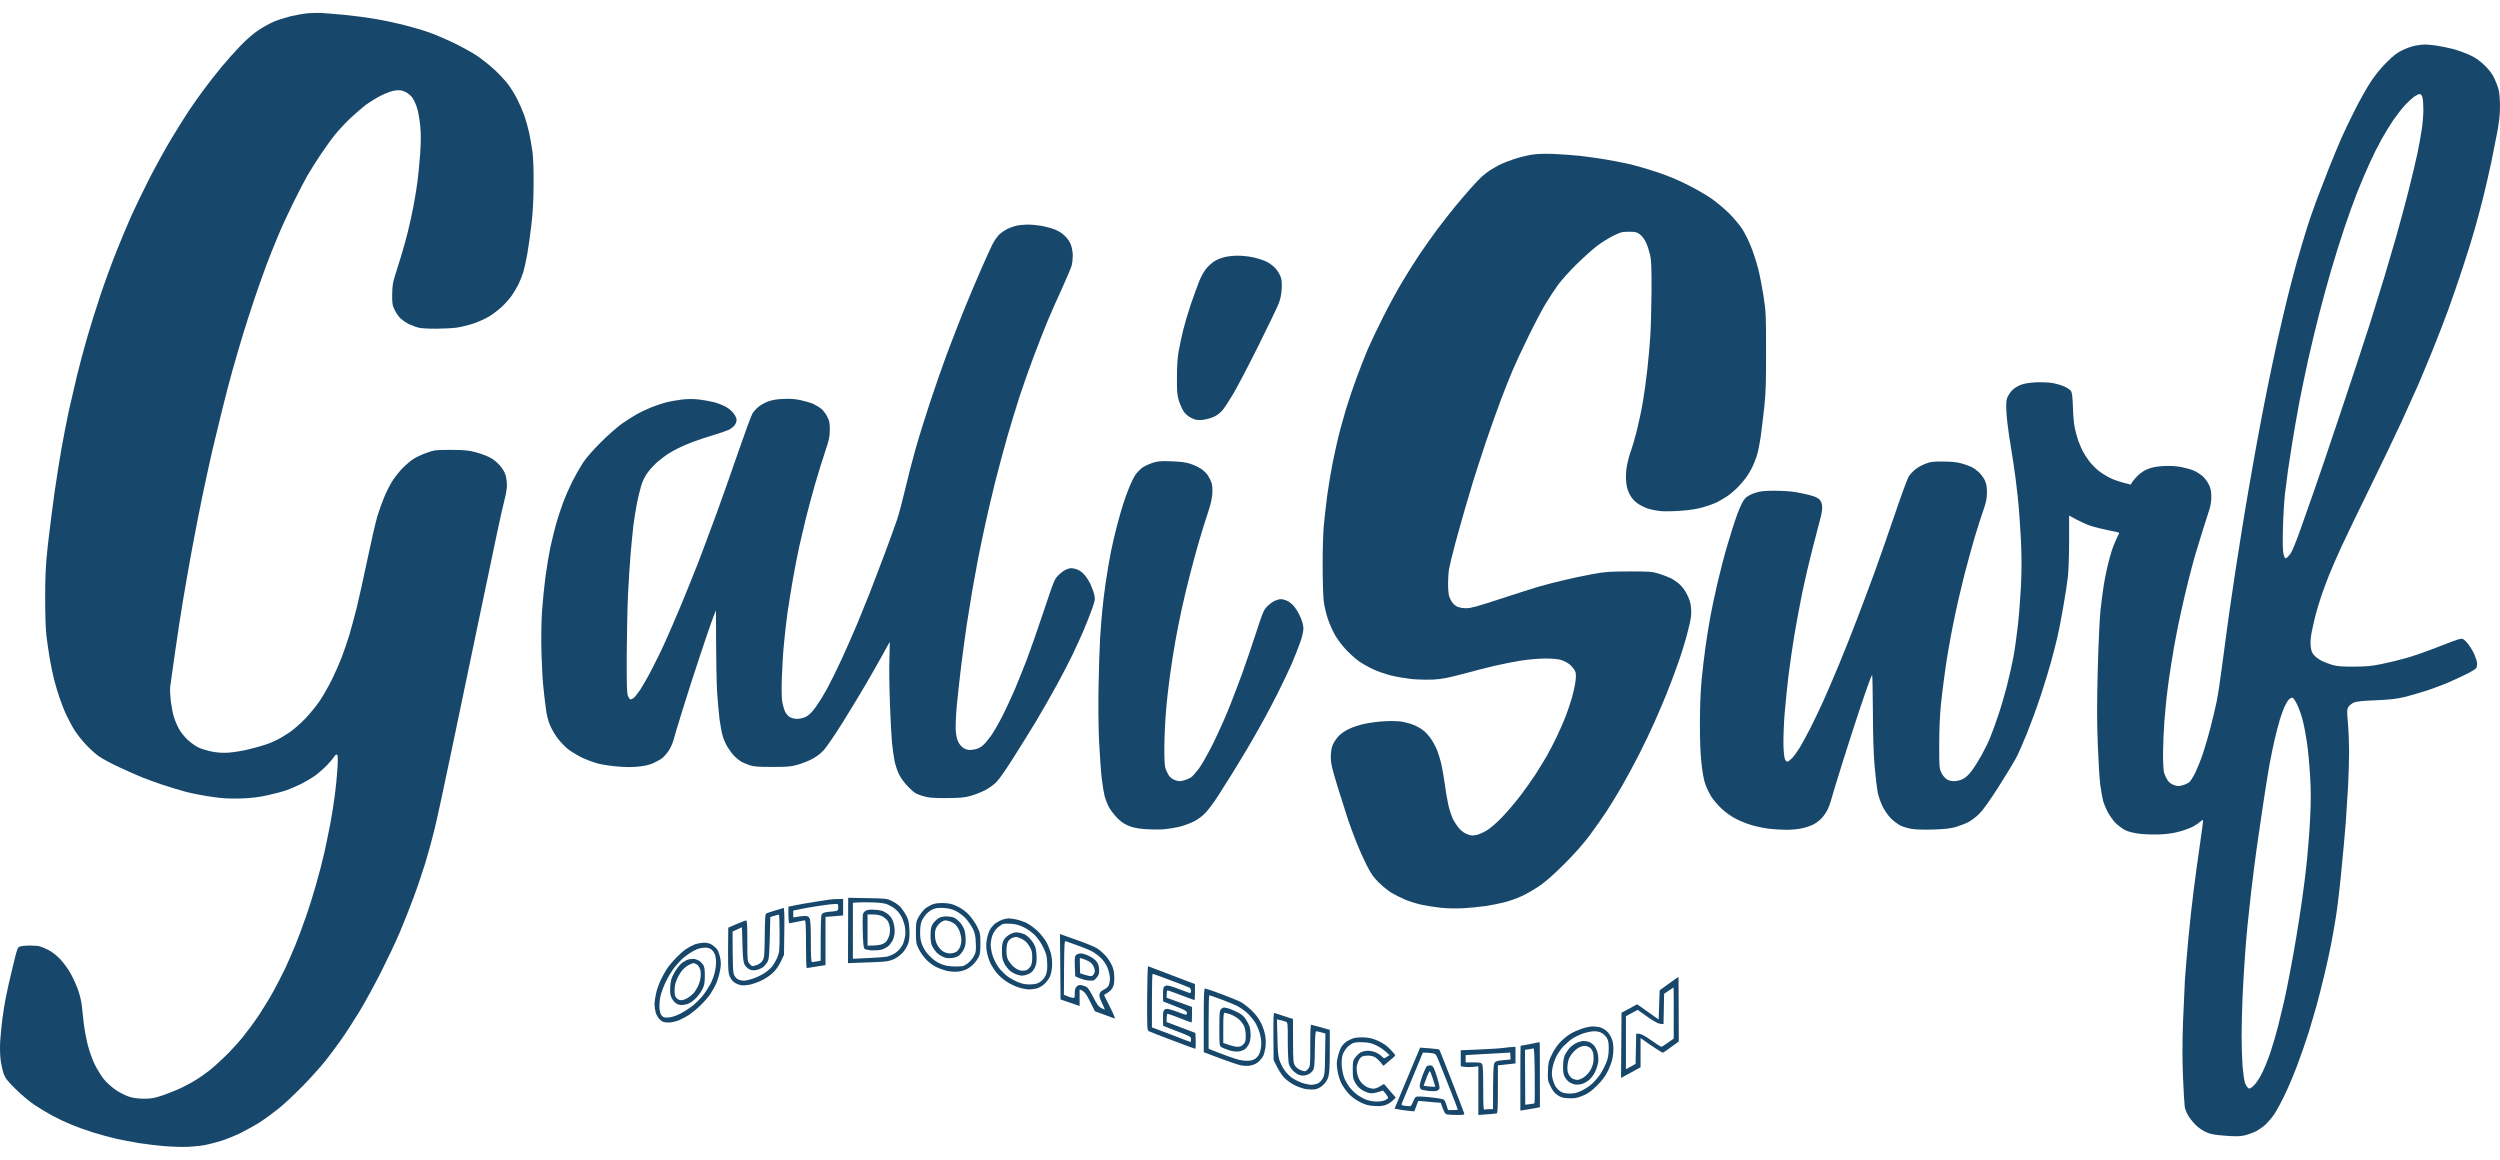
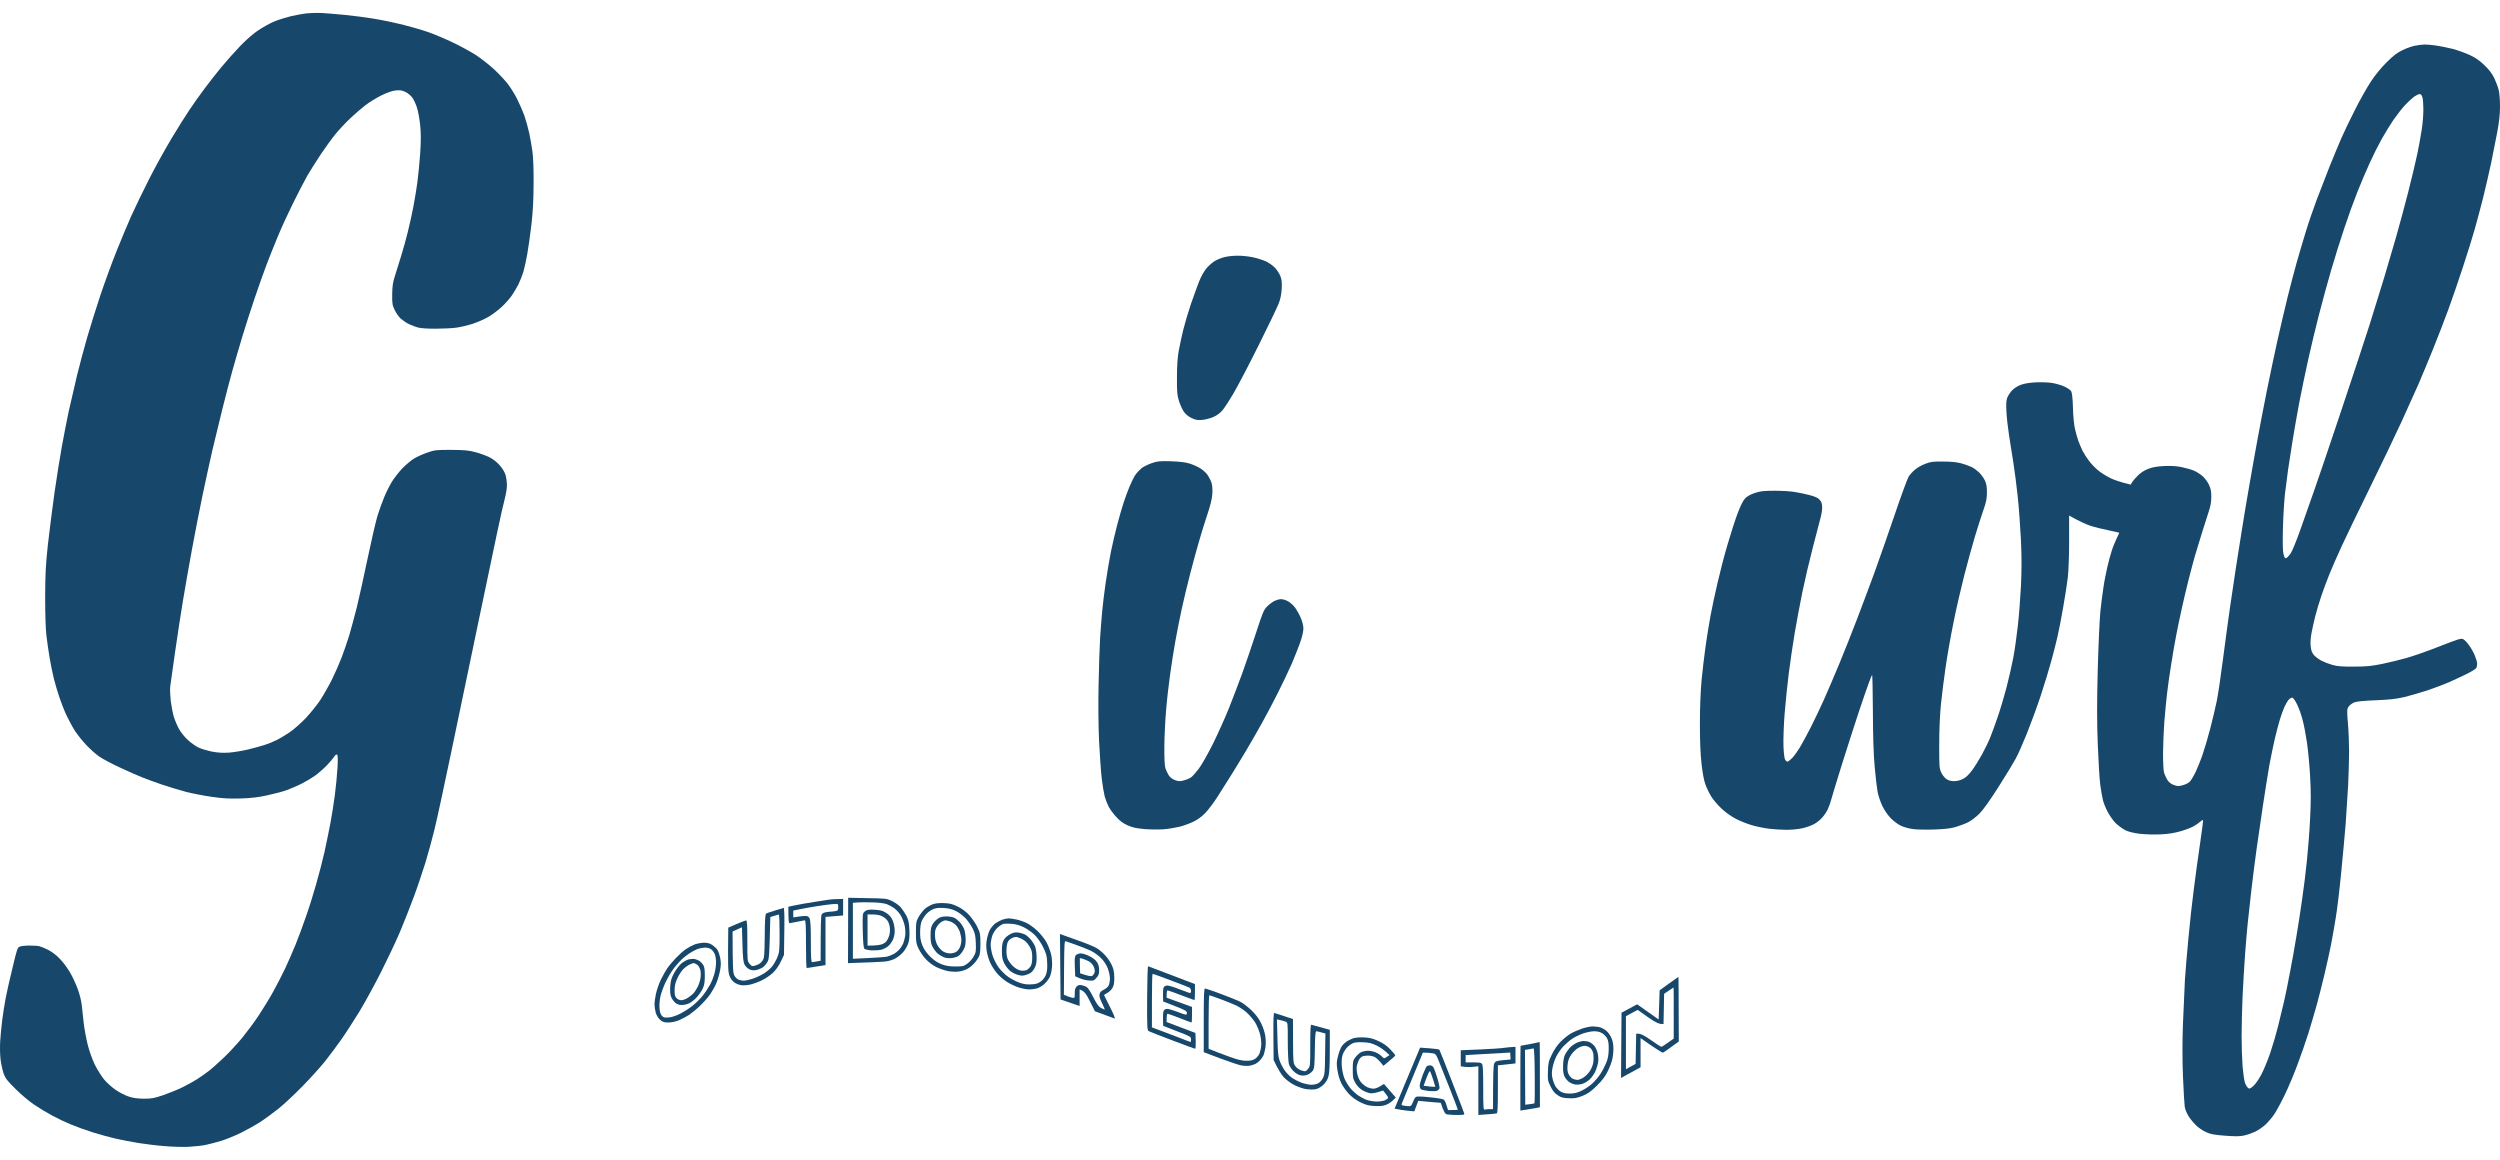
<svg xmlns="http://www.w3.org/2000/svg" width="97" height="45" viewBox="0 0 97 45" fill="none">
  <g id="LOGO PRINCIPAL">
    <path id="Subtract" fill-rule="evenodd" clip-rule="evenodd" d="M54.11 43.015L54.603 41.834L55.1 40.648L55.46 40.674C55.661 40.689 55.836 40.712 55.847 40.727C55.858 40.738 56.074 41.286 56.328 41.939C56.583 42.593 56.799 43.159 56.81 43.197C56.825 43.253 56.799 43.261 56.552 43.261C56.404 43.261 56.226 43.253 56.165 43.242C56.067 43.223 56.04 43.189 55.9 42.789L55.616 42.766C55.459 42.754 55.263 42.736 55.028 42.713L54.876 43.121L54.611 43.095C54.463 43.08 54.292 43.057 54.11 43.015ZM54.398 42.796C54.417 42.751 54.607 42.294 54.819 41.781L55.206 40.844H55.324C55.392 40.844 55.506 40.855 55.578 40.867C55.707 40.886 55.718 40.901 55.851 41.233C55.926 41.426 56.12 41.909 56.279 42.306C56.435 42.706 56.564 43.042 56.564 43.053C56.564 43.065 56.48 43.072 56.184 43.072L56.127 42.891C56.101 42.793 56.052 42.694 56.025 42.668C55.999 42.642 55.752 42.6 55.479 42.574C55.108 42.536 54.967 42.536 54.929 42.566C54.899 42.593 54.85 42.679 54.819 42.766C54.778 42.879 54.74 42.921 54.687 42.921C54.645 42.921 54.554 42.913 54.486 42.902C54.379 42.887 54.368 42.876 54.398 42.796Z" fill="#17486C" />
    <path id="Subtract_2" fill-rule="evenodd" clip-rule="evenodd" d="M55.202 41.705C55.27 41.531 55.343 41.38 55.365 41.365C55.388 41.35 55.445 41.335 55.49 41.335C55.547 41.335 55.597 41.373 55.631 41.437C55.661 41.497 55.726 41.686 55.779 41.864C55.832 42.041 55.866 42.207 55.851 42.237C55.836 42.268 55.794 42.306 55.756 42.321C55.722 42.34 55.585 42.343 55.453 42.332C55.324 42.317 55.187 42.29 55.149 42.275C55.111 42.253 55.085 42.2 55.085 42.128C55.085 42.064 55.138 41.875 55.202 41.705ZM55.236 42.128L55.339 41.845C55.396 41.69 55.456 41.562 55.475 41.562C55.494 41.562 55.551 41.697 55.691 42.166H55.608C55.559 42.166 55.456 42.158 55.236 42.128Z" fill="#17486C" />
    <path id="Subtract_3" fill-rule="evenodd" clip-rule="evenodd" d="M57.424 40.719C57.838 40.701 58.258 40.674 58.365 40.655C58.467 40.64 58.611 40.625 58.801 40.617V41.26L58.676 41.275C58.617 41.285 58.485 41.298 58.212 41.326C58.182 41.329 58.151 41.332 58.118 41.335V42.26C58.118 42.966 58.107 43.189 58.073 43.2C58.046 43.208 57.876 43.227 57.36 43.261V41.373L57.144 41.395C57.022 41.407 56.867 41.407 56.677 41.373V40.75L57.424 40.719ZM56.867 40.938L57.5 40.901C57.775 40.883 58.07 40.868 58.356 40.853C58.437 40.849 58.517 40.844 58.596 40.84L58.611 41.108L58.319 41.135C58.057 41.161 58.02 41.176 57.978 41.26C57.944 41.328 57.929 41.596 57.929 43.034H57.796C57.724 43.034 57.637 43.042 57.606 43.053C57.557 43.068 57.549 42.959 57.549 42.211C57.549 41.581 57.538 41.335 57.504 41.282C57.462 41.225 57.409 41.214 56.867 41.222V40.938Z" fill="#17486C" />
    <path id="Subtract_4" fill-rule="evenodd" clip-rule="evenodd" d="M58.998 40.576C59.005 40.576 59.172 40.546 59.37 40.508C59.567 40.47 59.734 40.436 59.737 40.432C59.745 40.432 59.749 40.999 59.749 42.959L59.552 43C59.54 43.002 59.529 43.004 59.516 43.006C59.406 43.025 59.243 43.054 58.99 43.091V41.837C58.99 41.146 58.994 40.58 58.998 40.576ZM59.316 40.712C59.396 40.697 59.48 40.682 59.502 40.678C59.525 40.67 59.544 41.044 59.548 41.728C59.555 42.313 59.548 42.796 59.536 42.808C59.525 42.819 59.438 42.834 59.18 42.864L59.169 40.735L59.316 40.712Z" fill="#17486C" />
    <path id="Subtract_5" fill-rule="evenodd" clip-rule="evenodd" d="M52.264 40.398C52.324 40.364 52.434 40.312 52.506 40.285C52.586 40.259 52.749 40.244 52.923 40.251C53.147 40.263 53.268 40.293 53.488 40.395C53.685 40.485 53.822 40.584 53.951 40.723C54.053 40.829 54.137 40.931 54.137 40.95C54.137 40.965 54.034 41.063 53.678 41.354L53.557 41.207C53.488 41.127 53.39 41.037 53.333 41.01C53.272 40.98 53.158 40.957 53.075 40.957C52.992 40.957 52.889 40.972 52.847 40.995C52.806 41.018 52.749 41.078 52.719 41.139C52.692 41.195 52.658 41.297 52.643 41.365C52.631 41.429 52.639 41.577 52.666 41.686C52.692 41.807 52.753 41.932 52.825 42.011C52.889 42.083 52.999 42.162 53.068 42.192C53.132 42.219 53.234 42.241 53.295 42.241C53.352 42.241 53.466 42.2 53.549 42.147C53.632 42.094 53.701 42.053 53.701 42.06C53.705 42.068 53.807 42.188 54.156 42.585L54.042 42.698C53.977 42.759 53.86 42.838 53.776 42.868C53.674 42.91 53.534 42.925 53.34 42.913C53.117 42.902 53.003 42.876 52.802 42.778C52.643 42.702 52.468 42.581 52.351 42.46C52.245 42.351 52.108 42.158 52.044 42.034C51.983 41.905 51.915 41.686 51.892 41.524C51.854 41.282 51.858 41.203 51.915 40.976C51.949 40.833 52.017 40.655 52.066 40.587C52.116 40.519 52.207 40.436 52.264 40.398ZM52.267 40.64C52.324 40.58 52.423 40.508 52.487 40.478C52.563 40.444 52.7 40.432 52.885 40.44C53.113 40.448 53.219 40.474 53.416 40.568C53.553 40.636 53.72 40.746 53.913 40.938L53.807 41.007C53.703 41.077 53.701 41.075 53.612 40.986C53.61 40.984 53.608 40.982 53.606 40.98C53.553 40.927 53.447 40.859 53.367 40.829C53.291 40.795 53.158 40.769 53.075 40.769C52.992 40.769 52.874 40.795 52.81 40.825C52.745 40.855 52.65 40.946 52.59 41.022C52.495 41.146 52.487 41.188 52.487 41.501C52.487 41.807 52.499 41.864 52.59 42.022C52.658 42.136 52.757 42.237 52.855 42.298C52.946 42.351 53.079 42.404 53.151 42.415C53.234 42.43 53.352 42.419 53.663 42.313L53.765 42.438C53.822 42.506 53.864 42.577 53.856 42.6C53.852 42.623 53.795 42.66 53.735 42.691C53.674 42.717 53.53 42.74 53.416 42.74C53.303 42.74 53.132 42.709 53.037 42.679C52.942 42.645 52.791 42.566 52.696 42.502C52.601 42.438 52.461 42.306 52.381 42.207C52.305 42.113 52.203 41.939 52.157 41.826C52.112 41.705 52.07 41.501 52.059 41.335C52.051 41.139 52.063 41.007 52.104 40.901C52.135 40.818 52.211 40.701 52.267 40.64Z" fill="#17486C" />
    <path id="Subtract_6" fill-rule="evenodd" clip-rule="evenodd" d="M60.943 40.104C61.045 40.044 61.243 39.957 61.379 39.911C61.516 39.866 61.702 39.825 61.796 39.825C61.891 39.825 62.028 39.843 62.1 39.866C62.172 39.892 62.282 39.953 62.342 40.01C62.403 40.062 62.486 40.183 62.524 40.278C62.574 40.383 62.6 40.531 62.6 40.674C62.604 40.799 62.581 40.995 62.555 41.108C62.528 41.222 62.449 41.433 62.373 41.581C62.282 41.766 62.157 41.932 61.952 42.132C61.721 42.358 61.611 42.434 61.398 42.521C61.175 42.608 61.087 42.623 60.864 42.611C60.651 42.604 60.564 42.581 60.439 42.494C60.325 42.422 60.245 42.324 60.162 42.154C60.052 41.935 60.048 41.898 60.06 41.562C60.071 41.233 60.086 41.173 60.215 40.908C60.302 40.727 60.431 40.542 60.553 40.417C60.663 40.308 60.837 40.164 60.943 40.104ZM61 40.304C61.095 40.24 61.281 40.149 61.417 40.1C61.554 40.055 61.747 40.013 61.853 40.013C61.978 40.013 62.084 40.04 62.164 40.089C62.232 40.13 62.32 40.221 62.354 40.285C62.403 40.38 62.422 40.489 62.418 40.712C62.414 40.935 62.388 41.075 62.32 41.241C62.27 41.365 62.168 41.562 62.092 41.675C62.016 41.788 61.876 41.954 61.781 42.041C61.686 42.132 61.501 42.253 61.372 42.317C61.186 42.404 61.08 42.43 60.905 42.43C60.746 42.43 60.64 42.407 60.556 42.355C60.488 42.313 60.397 42.222 60.355 42.154C60.314 42.09 60.261 41.947 60.238 41.845C60.204 41.701 60.204 41.599 60.238 41.429C60.261 41.305 60.325 41.108 60.382 40.995C60.439 40.882 60.56 40.704 60.655 40.602C60.754 40.501 60.905 40.368 61 40.304Z" fill="#17486C" />
    <path id="Subtract_7" fill-rule="evenodd" clip-rule="evenodd" d="M60.894 40.667C60.962 40.591 61.087 40.501 61.171 40.463C61.254 40.425 61.379 40.391 61.444 40.391C61.512 40.391 61.611 40.406 61.664 40.429C61.717 40.451 61.8 40.512 61.853 40.569C61.903 40.629 61.967 40.757 61.99 40.863C62.013 40.965 62.024 41.123 62.009 41.21C61.997 41.301 61.948 41.46 61.899 41.569C61.853 41.675 61.751 41.818 61.671 41.89C61.595 41.958 61.466 42.034 61.387 42.056C61.311 42.079 61.186 42.09 61.114 42.079C61.042 42.064 60.936 42.022 60.875 41.977C60.818 41.935 60.742 41.845 60.708 41.777C60.663 41.694 60.644 41.573 60.647 41.373C60.647 41.203 60.674 41.033 60.712 40.946C60.746 40.87 60.829 40.746 60.894 40.667ZM60.966 40.92C61.03 40.825 61.148 40.712 61.224 40.667C61.3 40.617 61.417 40.58 61.482 40.58C61.557 40.58 61.645 40.614 61.705 40.663C61.766 40.719 61.808 40.806 61.823 40.901C61.834 40.984 61.834 41.127 61.819 41.222C61.808 41.316 61.747 41.467 61.683 41.562C61.622 41.656 61.504 41.769 61.428 41.815C61.349 41.864 61.246 41.901 61.197 41.901C61.152 41.901 61.072 41.879 61.019 41.852C60.966 41.83 60.894 41.747 60.86 41.675C60.814 41.577 60.807 41.482 60.822 41.316C60.841 41.146 60.875 41.048 60.966 40.92Z" fill="#17486C" />
    <path id="Subtract_8" fill-rule="evenodd" clip-rule="evenodd" d="M49.416 41.127L49.408 40.206C49.404 39.515 49.412 39.288 49.446 39.303C49.473 39.315 49.643 39.371 50.167 39.538L50.17 40.387C50.174 41.207 50.178 41.244 50.258 41.365C50.315 41.444 50.402 41.501 50.5 41.535C50.652 41.581 50.66 41.577 50.747 41.478C50.838 41.373 50.838 41.361 50.838 40.561V40.561C50.838 39.93 50.849 39.753 50.883 39.76C50.885 39.761 50.886 39.761 50.889 39.762C50.928 39.773 51.107 39.824 51.596 39.957V40.769C51.596 41.361 51.581 41.63 51.543 41.769C51.505 41.901 51.441 42 51.335 42.102C51.236 42.188 51.126 42.249 51.035 42.264C50.959 42.279 50.8 42.275 50.686 42.26C50.572 42.245 50.368 42.173 50.231 42.105C50.087 42.034 49.913 41.905 49.814 41.8C49.723 41.701 49.594 41.509 49.416 41.127ZM49.64 41.127C49.594 40.991 49.571 40.75 49.564 40.244L49.545 39.553L49.67 39.579C49.738 39.594 49.833 39.621 49.879 39.639C49.966 39.673 49.966 39.681 49.966 40.402C49.966 40.814 49.985 41.191 50.008 41.278C50.03 41.365 50.11 41.49 50.19 41.562C50.273 41.645 50.383 41.709 50.466 41.724C50.562 41.742 50.655 41.731 50.743 41.694C50.815 41.663 50.906 41.592 50.94 41.535C50.997 41.448 51.008 41.324 51.016 40.723C51.024 40.183 51.039 40.013 51.073 40.013C51.099 40.013 51.191 40.032 51.426 40.1L51.414 40.889C51.407 41.588 51.399 41.69 51.331 41.826C51.289 41.909 51.206 42.003 51.141 42.034C51.077 42.064 50.963 42.09 50.883 42.09C50.807 42.09 50.641 42.056 50.516 42.015C50.39 41.969 50.212 41.879 50.117 41.811C50.023 41.743 49.89 41.603 49.825 41.501C49.757 41.399 49.674 41.233 49.64 41.127Z" fill="#17486C" />
    <path id="Subtract_9" fill-rule="evenodd" clip-rule="evenodd" d="M46.705 40.825V39.59V39.587C46.705 38.624 46.716 38.352 46.754 38.352C46.777 38.352 47.057 38.446 47.368 38.563C47.683 38.68 48.017 38.816 48.119 38.865C48.218 38.914 48.411 39.062 48.548 39.19C48.722 39.36 48.836 39.507 48.927 39.692C49.003 39.843 49.075 40.059 49.094 40.202C49.116 40.346 49.116 40.535 49.097 40.655C49.078 40.769 49.044 40.904 49.018 40.957C48.991 41.01 48.934 41.093 48.889 41.139C48.847 41.188 48.767 41.252 48.714 41.278C48.661 41.305 48.559 41.335 48.487 41.35C48.415 41.361 48.259 41.358 48.146 41.335C48.032 41.312 47.66 41.191 46.705 40.825ZM46.894 40.693V39.655C46.894 39.084 46.906 38.616 46.921 38.616C46.94 38.616 47.137 38.684 47.368 38.771C47.6 38.858 47.869 38.967 47.975 39.017C48.077 39.066 48.259 39.186 48.373 39.288C48.487 39.39 48.635 39.568 48.703 39.677C48.771 39.791 48.855 39.991 48.889 40.127C48.927 40.278 48.946 40.451 48.934 40.58C48.923 40.693 48.889 40.837 48.858 40.901C48.824 40.965 48.752 41.048 48.692 41.086C48.612 41.139 48.517 41.161 48.354 41.157C48.18 41.157 48.013 41.116 47.653 40.984C47.391 40.889 47.114 40.784 46.894 40.693Z" fill="#17486C" />
-     <path id="Subtract_10" fill-rule="evenodd" clip-rule="evenodd" d="M47.311 39.9C47.311 39.285 47.319 39.213 47.383 39.149C47.44 39.088 47.478 39.081 47.6 39.111C47.683 39.126 47.854 39.194 47.983 39.258C48.157 39.341 48.252 39.417 48.328 39.534C48.388 39.621 48.456 39.753 48.483 39.825C48.506 39.896 48.525 40.047 48.525 40.157C48.525 40.263 48.502 40.41 48.472 40.478C48.445 40.542 48.381 40.636 48.331 40.685C48.275 40.738 48.172 40.78 48.07 40.795C47.956 40.81 47.827 40.795 47.691 40.75C47.577 40.716 47.444 40.659 47.395 40.633C47.315 40.58 47.311 40.565 47.311 39.9ZM47.463 40.467V39.881C47.463 39.439 47.474 39.296 47.509 39.296C47.535 39.296 47.634 39.322 47.728 39.352C47.823 39.383 47.967 39.466 48.047 39.53C48.13 39.598 48.229 39.723 48.267 39.806C48.309 39.896 48.335 40.047 48.335 40.191C48.335 40.395 48.32 40.444 48.24 40.523C48.176 40.587 48.108 40.617 48.013 40.617C47.941 40.617 47.785 40.584 47.463 40.467Z" fill="#17486C" />
    <path id="Subtract_11" fill-rule="evenodd" clip-rule="evenodd" d="M64.394 38.424L64.754 38.163C64.83 38.109 64.902 38.058 64.961 38.016C65.056 37.948 65.12 37.903 65.122 37.903C65.129 37.899 65.133 38.465 65.137 40.41L64.841 40.625C64.678 40.746 64.534 40.844 64.515 40.844C64.5 40.844 64.382 40.776 64.254 40.689C64.121 40.602 63.935 40.478 63.654 40.278V41.41L63.4 41.55C63.256 41.626 63.086 41.716 62.896 41.826L62.915 39.292L63.522 38.967L64.356 39.556L64.394 38.424ZM64.568 38.559L64.746 38.439C64.845 38.371 64.928 38.314 64.932 38.314C64.94 38.314 64.944 38.76 64.94 40.297L64.716 40.455C64.591 40.546 64.477 40.617 64.458 40.617C64.443 40.617 64.261 40.501 64.052 40.353C63.787 40.168 63.647 40.089 63.484 40.108L63.461 41.278L63.086 41.486V39.428L63.541 39.183L63.946 39.47C64.238 39.673 64.382 39.749 64.545 39.73L64.568 38.559Z" fill="#17486C" />
    <path id="Subtract_12" fill-rule="evenodd" clip-rule="evenodd" d="M44.574 40.01C44.509 39.979 44.505 39.881 44.509 38.726C44.513 38.038 44.528 37.483 44.547 37.491C44.553 37.492 44.627 37.521 44.806 37.589C45.066 37.688 45.546 37.872 46.364 38.182V38.492C46.364 38.665 46.356 38.805 46.344 38.805C46.336 38.805 46.208 38.757 46.03 38.69C45.969 38.667 45.902 38.642 45.833 38.616C45.56 38.511 45.325 38.427 45.302 38.427C45.279 38.427 45.264 38.492 45.264 38.711L46.25 39.069V39.371C46.25 39.538 46.242 39.673 46.231 39.673C46.219 39.673 46.015 39.598 45.776 39.504C45.537 39.409 45.325 39.334 45.302 39.334C45.279 39.334 45.264 39.405 45.264 39.655L46.382 40.078L46.394 40.383C46.398 40.553 46.39 40.693 46.375 40.693C46.356 40.693 45.962 40.55 45.491 40.368C45.021 40.191 44.608 40.029 44.574 40.01ZM44.695 39.862V38.824C44.695 38.254 44.706 37.785 44.721 37.785C44.74 37.785 45.051 37.895 45.415 38.035C45.779 38.171 46.109 38.299 46.147 38.318C46.181 38.337 46.212 38.393 46.212 38.446C46.212 38.526 46.197 38.537 46.128 38.518C46.079 38.503 45.897 38.435 45.719 38.367C45.541 38.295 45.351 38.239 45.294 38.239C45.226 38.239 45.173 38.265 45.15 38.314C45.127 38.356 45.116 38.495 45.131 38.858L45.586 39.035C45.958 39.179 46.041 39.224 46.053 39.292C46.056 39.334 46.037 39.371 46.015 39.371C45.988 39.371 45.836 39.322 45.681 39.258C45.525 39.198 45.351 39.149 45.294 39.145C45.226 39.145 45.173 39.171 45.15 39.22C45.127 39.262 45.116 39.409 45.131 39.802L45.669 40.013C46.185 40.21 46.212 40.225 46.212 40.323C46.212 40.383 46.204 40.429 46.193 40.429C46.181 40.429 45.931 40.334 45.635 40.217C45.336 40.1 45.002 39.976 44.695 39.862Z" fill="#17486C" />
    <path id="Subtract_13" fill-rule="evenodd" clip-rule="evenodd" d="M26.608 36.83C26.703 36.766 26.854 36.683 26.949 36.645C27.044 36.611 27.203 36.581 27.309 36.577C27.446 36.577 27.533 36.6 27.628 36.66C27.7 36.709 27.791 36.789 27.829 36.841C27.867 36.894 27.916 37.038 27.943 37.162C27.977 37.34 27.977 37.449 27.939 37.653C27.912 37.797 27.848 38.02 27.795 38.144C27.742 38.269 27.632 38.465 27.556 38.578C27.476 38.692 27.302 38.892 27.169 39.017C27.04 39.145 26.843 39.303 26.741 39.375C26.634 39.443 26.456 39.538 26.342 39.587C26.217 39.636 26.054 39.673 25.933 39.673C25.77 39.673 25.713 39.655 25.611 39.568C25.535 39.496 25.474 39.394 25.44 39.285C25.417 39.186 25.394 39.043 25.394 38.964C25.394 38.888 25.421 38.703 25.451 38.56C25.482 38.412 25.565 38.174 25.633 38.031C25.702 37.884 25.815 37.68 25.884 37.578C25.956 37.472 26.107 37.291 26.225 37.17C26.342 37.049 26.513 36.894 26.608 36.83ZM26.741 36.996C26.824 36.94 26.96 36.864 27.044 36.83C27.127 36.796 27.264 36.77 27.347 36.766C27.434 36.766 27.537 36.792 27.59 36.83C27.643 36.868 27.707 36.955 27.734 37.023C27.761 37.087 27.783 37.234 27.783 37.344C27.783 37.449 27.757 37.642 27.723 37.767C27.692 37.891 27.616 38.087 27.552 38.201C27.491 38.314 27.366 38.507 27.271 38.627C27.177 38.745 26.995 38.926 26.866 39.028C26.733 39.133 26.517 39.27 26.38 39.337C26.232 39.413 26.058 39.47 25.944 39.477C25.785 39.489 25.743 39.481 25.679 39.409C25.626 39.352 25.599 39.258 25.588 39.111C25.58 38.994 25.595 38.797 25.622 38.673C25.645 38.548 25.739 38.291 25.827 38.106C25.914 37.921 26.069 37.665 26.168 37.54C26.27 37.415 26.403 37.264 26.471 37.204C26.536 37.147 26.657 37.053 26.741 36.996Z" fill="#17486C" />
    <path id="Subtract_14" fill-rule="evenodd" clip-rule="evenodd" d="M26.437 37.381C26.521 37.313 26.649 37.242 26.722 37.223C26.794 37.208 26.896 37.2 26.949 37.208C27.002 37.219 27.082 37.253 27.131 37.279C27.177 37.31 27.245 37.378 27.283 37.434C27.332 37.51 27.347 37.615 27.347 37.861C27.347 38.103 27.328 38.224 27.268 38.352C27.226 38.446 27.123 38.597 27.04 38.688C26.96 38.779 26.828 38.884 26.752 38.922C26.672 38.964 26.54 38.994 26.456 38.994C26.354 38.994 26.27 38.967 26.202 38.907C26.141 38.858 26.073 38.76 26.043 38.688C26.005 38.601 25.994 38.473 26.005 38.276C26.02 38.046 26.05 37.948 26.157 37.752C26.229 37.619 26.354 37.453 26.437 37.381ZM26.479 37.638C26.54 37.57 26.649 37.48 26.722 37.442C26.794 37.404 26.881 37.37 26.911 37.37C26.942 37.37 27.006 37.397 27.055 37.434C27.105 37.472 27.158 37.57 27.177 37.653C27.195 37.744 27.195 37.876 27.173 37.982C27.154 38.084 27.105 38.227 27.063 38.303C27.021 38.382 26.957 38.48 26.922 38.526C26.885 38.567 26.786 38.65 26.703 38.707C26.619 38.76 26.502 38.809 26.437 38.809C26.369 38.809 26.293 38.775 26.248 38.726C26.187 38.661 26.172 38.597 26.175 38.412C26.175 38.25 26.206 38.121 26.274 37.974C26.323 37.861 26.418 37.71 26.479 37.638Z" fill="#17486C" />
    <path id="Subtract_15" fill-rule="evenodd" clip-rule="evenodd" d="M41.15 38.779L41.138 37.51L41.127 36.237L41.233 36.279C41.29 36.301 41.578 36.403 41.87 36.505C42.162 36.607 42.477 36.739 42.572 36.8C42.666 36.86 42.81 36.985 42.89 37.075C42.974 37.162 43.084 37.332 43.137 37.446C43.212 37.608 43.231 37.718 43.235 37.937C43.235 38.156 43.216 38.246 43.159 38.34C43.118 38.408 43.027 38.495 42.958 38.529C42.894 38.567 42.837 38.601 42.837 38.609C42.837 38.612 42.943 38.824 43.072 39.081C43.201 39.334 43.281 39.53 43.25 39.519C43.22 39.507 43.038 39.439 42.484 39.239L42.291 38.854C42.139 38.548 42.075 38.458 41.889 38.39V39.032L41.15 38.779ZM41.279 38.597L41.286 37.544C41.294 36.6 41.301 36.498 41.354 36.52C41.389 36.536 41.582 36.603 41.787 36.675C41.988 36.747 42.245 36.849 42.355 36.906C42.462 36.959 42.629 37.083 42.723 37.178C42.829 37.283 42.928 37.434 42.981 37.57C43.027 37.687 43.065 37.865 43.065 37.967C43.065 38.065 43.042 38.186 43.015 38.239C42.989 38.291 42.905 38.363 42.826 38.401C42.731 38.446 42.678 38.499 42.663 38.571C42.644 38.643 42.67 38.741 42.757 38.918C42.822 39.054 42.871 39.167 42.867 39.171C42.86 39.171 42.799 39.149 42.731 39.115C42.629 39.062 42.564 38.975 42.42 38.692C42.306 38.465 42.208 38.318 42.151 38.288C42.101 38.265 42.014 38.235 41.957 38.224C41.882 38.208 41.828 38.224 41.775 38.276C41.718 38.333 41.7 38.401 41.7 38.541V38.541C41.7 38.726 41.7 38.73 41.597 38.711C41.536 38.699 41.442 38.669 41.279 38.597Z" fill="#17486C" />
    <path id="Subtract_16" fill-rule="evenodd" clip-rule="evenodd" d="M41.703 37.498C41.692 37.17 41.699 37.106 41.752 37.053C41.79 37.019 41.874 36.992 41.938 36.992C42.007 36.992 42.154 37.042 42.268 37.098C42.397 37.162 42.511 37.249 42.564 37.332C42.625 37.423 42.647 37.521 42.647 37.646C42.647 37.785 42.625 37.85 42.541 37.94C42.446 38.054 42.424 38.057 42.23 38.042C42.117 38.035 41.953 37.993 41.718 37.88L41.703 37.498ZM41.908 37.763L41.9 37.468L41.897 37.174L41.995 37.196C42.052 37.212 42.158 37.253 42.23 37.291C42.31 37.328 42.39 37.412 42.431 37.495C42.473 37.589 42.488 37.668 42.469 37.733C42.45 37.789 42.408 37.85 42.374 37.865C42.329 37.887 42.238 37.876 41.908 37.763Z" fill="#17486C" />
    <path id="Subtract_17" fill-rule="evenodd" clip-rule="evenodd" d="M38.636 35.814C38.704 35.769 38.821 35.709 38.894 35.682C38.965 35.656 39.072 35.637 39.129 35.633C39.189 35.633 39.326 35.652 39.432 35.675C39.542 35.697 39.728 35.761 39.841 35.818C39.955 35.871 40.141 36.011 40.258 36.124C40.376 36.237 40.524 36.426 40.592 36.539C40.657 36.653 40.736 36.856 40.774 36.992C40.815 37.156 40.83 37.326 40.82 37.502C40.808 37.661 40.77 37.827 40.725 37.918C40.683 38.001 40.585 38.125 40.509 38.19C40.433 38.258 40.308 38.329 40.228 38.352C40.152 38.371 40.02 38.39 39.936 38.39C39.853 38.39 39.675 38.359 39.538 38.318C39.402 38.276 39.185 38.174 39.053 38.087C38.924 38.005 38.746 37.846 38.662 37.736C38.575 37.631 38.465 37.453 38.419 37.351C38.37 37.245 38.313 37.06 38.291 36.936C38.26 36.773 38.256 36.641 38.287 36.464C38.309 36.328 38.366 36.147 38.419 36.056C38.473 35.969 38.571 35.86 38.636 35.814ZM38.711 35.988C38.787 35.92 38.89 35.856 38.939 35.844C38.988 35.837 39.129 35.833 39.254 35.844C39.409 35.856 39.557 35.897 39.728 35.98C39.864 36.048 40.054 36.184 40.152 36.282C40.258 36.388 40.395 36.585 40.475 36.755C40.6 37.004 40.619 37.091 40.63 37.347C40.642 37.559 40.626 37.702 40.585 37.816C40.547 37.91 40.471 38.016 40.384 38.08C40.278 38.159 40.194 38.186 40.016 38.193C39.849 38.205 39.72 38.186 39.557 38.129C39.432 38.084 39.239 37.986 39.125 37.906C39.011 37.831 38.844 37.665 38.749 37.54C38.655 37.408 38.556 37.212 38.511 37.068C38.469 36.932 38.438 36.747 38.438 36.653C38.438 36.558 38.469 36.4 38.503 36.298C38.545 36.184 38.628 36.06 38.711 35.988Z" fill="#17486C" />
    <path id="Subtract_18" fill-rule="evenodd" clip-rule="evenodd" d="M38.95 36.464C38.996 36.385 39.098 36.298 39.197 36.245C39.33 36.177 39.402 36.166 39.519 36.184C39.602 36.196 39.712 36.23 39.766 36.256C39.819 36.283 39.921 36.369 39.993 36.453C40.065 36.536 40.149 36.672 40.171 36.751C40.198 36.83 40.221 37.019 40.221 37.162C40.221 37.374 40.202 37.457 40.126 37.589C40.05 37.714 39.993 37.763 39.853 37.812C39.697 37.865 39.644 37.868 39.5 37.827C39.405 37.804 39.269 37.733 39.197 37.676C39.125 37.615 39.022 37.487 38.969 37.385C38.894 37.234 38.874 37.144 38.874 36.898C38.874 36.664 38.894 36.566 38.95 36.464ZM39.132 36.502C39.17 36.453 39.239 36.403 39.284 36.385C39.33 36.369 39.394 36.354 39.424 36.354C39.455 36.35 39.557 36.388 39.652 36.434C39.769 36.494 39.857 36.577 39.936 36.706C40.031 36.864 40.05 36.932 40.05 37.144C40.05 37.317 40.031 37.423 39.986 37.495C39.948 37.551 39.879 37.615 39.834 37.638C39.785 37.661 39.682 37.668 39.606 37.657C39.515 37.642 39.405 37.581 39.307 37.491C39.223 37.415 39.129 37.283 39.094 37.2C39.06 37.106 39.041 36.962 39.053 36.819C39.06 36.664 39.087 36.558 39.132 36.502Z" fill="#17486C" />
    <path id="Subtract_19" fill-rule="evenodd" clip-rule="evenodd" d="M29.725 35.448C29.751 35.429 29.918 35.373 30.096 35.32L30.415 35.225L30.43 35.422C30.438 35.527 30.438 35.939 30.419 37.049L30.294 37.313C30.214 37.48 30.1 37.642 29.986 37.748C29.888 37.842 29.698 37.971 29.562 38.035C29.429 38.103 29.224 38.174 29.11 38.201C28.997 38.227 28.834 38.239 28.75 38.224C28.667 38.212 28.542 38.159 28.477 38.106C28.398 38.046 28.333 37.948 28.295 37.835C28.25 37.691 28.238 37.48 28.257 35.992L28.58 35.852C28.758 35.777 28.925 35.712 28.951 35.712C28.985 35.709 28.997 35.89 28.997 36.502C28.997 37.283 28.997 37.295 29.088 37.4C29.175 37.498 29.183 37.502 29.334 37.453C29.44 37.423 29.524 37.362 29.577 37.283C29.657 37.17 29.66 37.117 29.672 36.324C29.675 35.701 29.691 35.474 29.725 35.448ZM29.888 35.58L30.039 35.535C30.123 35.508 30.203 35.486 30.218 35.486C30.237 35.482 30.248 35.811 30.248 36.207C30.248 36.875 30.24 36.955 30.161 37.144C30.115 37.257 30.02 37.419 29.956 37.502C29.888 37.585 29.744 37.706 29.634 37.774C29.524 37.842 29.33 37.933 29.205 37.974C29.08 38.016 28.921 38.05 28.856 38.05C28.788 38.05 28.689 38.027 28.636 38.001C28.583 37.978 28.515 37.899 28.485 37.831C28.439 37.736 28.428 37.529 28.424 36.143L28.788 35.977L28.807 36.645C28.822 37.181 28.841 37.336 28.894 37.434C28.928 37.502 29.016 37.582 29.08 37.612C29.171 37.653 29.247 37.657 29.357 37.634C29.44 37.615 29.55 37.566 29.603 37.529C29.657 37.487 29.732 37.4 29.774 37.329C29.842 37.215 29.854 37.113 29.888 35.58Z" fill="#17486C" />
    <path id="Subtract_20" fill-rule="evenodd" clip-rule="evenodd" d="M35.898 35.252C35.97 35.195 36.099 35.12 36.182 35.089C36.283 35.049 36.429 35.033 36.618 35.04C36.846 35.048 36.952 35.074 37.149 35.169C37.309 35.244 37.468 35.361 37.597 35.497C37.703 35.614 37.851 35.822 37.919 35.965C38.033 36.2 38.04 36.245 38.04 36.615C38.04 36.928 38.025 37.038 37.968 37.144C37.93 37.215 37.847 37.332 37.779 37.4C37.714 37.472 37.593 37.563 37.509 37.604C37.426 37.646 37.274 37.691 37.168 37.699C37.066 37.71 36.884 37.699 36.77 37.676C36.656 37.653 36.459 37.585 36.334 37.525C36.201 37.461 36.031 37.332 35.928 37.223C35.826 37.117 35.701 36.932 35.644 36.815C35.549 36.619 35.538 36.554 35.538 36.181C35.538 35.788 35.545 35.754 35.651 35.561C35.716 35.452 35.826 35.312 35.898 35.252ZM35.921 35.486C35.981 35.414 36.099 35.323 36.182 35.286C36.296 35.233 36.398 35.218 36.599 35.229C36.789 35.237 36.925 35.27 37.073 35.339C37.191 35.395 37.361 35.523 37.464 35.629C37.562 35.735 37.688 35.92 37.745 36.037C37.832 36.215 37.851 36.32 37.862 36.596C37.873 36.898 37.866 36.955 37.782 37.106C37.733 37.2 37.619 37.325 37.532 37.389C37.384 37.495 37.346 37.502 37.062 37.498C36.827 37.498 36.694 37.476 36.523 37.408C36.364 37.347 36.232 37.253 36.084 37.109C35.936 36.959 35.849 36.83 35.784 36.672C35.72 36.505 35.697 36.369 35.701 36.162C35.701 35.999 35.724 35.822 35.758 35.746C35.788 35.675 35.864 35.557 35.921 35.486Z" fill="#17486C" />
    <path id="Subtract_21" fill-rule="evenodd" clip-rule="evenodd" d="M36.186 35.86C36.228 35.788 36.319 35.69 36.391 35.644V35.641C36.482 35.58 36.573 35.557 36.721 35.557C36.831 35.557 36.967 35.58 37.028 35.61C37.085 35.637 37.183 35.72 37.248 35.788C37.309 35.86 37.384 35.984 37.415 36.067C37.445 36.15 37.468 36.328 37.468 36.464C37.468 36.649 37.445 36.747 37.38 36.86C37.335 36.943 37.252 37.045 37.195 37.087C37.138 37.128 37.009 37.166 36.903 37.174C36.762 37.185 36.671 37.17 36.562 37.113C36.478 37.072 36.372 36.996 36.33 36.947C36.285 36.902 36.216 36.8 36.178 36.728C36.125 36.63 36.106 36.513 36.106 36.294C36.106 36.056 36.122 35.965 36.186 35.86ZM36.364 35.935C36.414 35.863 36.493 35.784 36.546 35.758C36.596 35.731 36.656 35.709 36.675 35.709C36.698 35.709 36.774 35.724 36.846 35.746C36.918 35.765 37.024 35.829 37.081 35.886C37.138 35.943 37.21 36.067 37.244 36.162C37.274 36.256 37.301 36.396 37.301 36.471C37.301 36.551 37.278 36.672 37.252 36.736C37.225 36.804 37.161 36.891 37.108 36.928C37.058 36.962 36.948 36.992 36.865 36.992C36.77 36.992 36.664 36.962 36.58 36.909C36.508 36.86 36.41 36.747 36.361 36.653C36.304 36.539 36.277 36.415 36.277 36.275C36.273 36.12 36.296 36.033 36.364 35.935Z" fill="#17486C" />
    <path id="Subtract_22" fill-rule="evenodd" clip-rule="evenodd" d="M31.994 34.933C32.088 34.919 32.157 34.908 32.182 34.904C32.235 34.893 32.375 34.885 32.713 34.878V35.52L32.03 35.576V37.446L31.909 37.465C31.841 37.472 31.681 37.498 31.556 37.521C31.431 37.544 31.317 37.559 31.302 37.559C31.283 37.559 31.272 37.144 31.272 36.634C31.272 35.916 31.26 35.709 31.226 35.709C31.2 35.712 31.067 35.735 30.93 35.765C30.794 35.795 30.661 35.818 30.639 35.822C30.601 35.822 30.589 35.735 30.589 35.18L30.843 35.127C30.987 35.097 31.321 35.036 31.594 34.995C31.741 34.973 31.884 34.95 31.994 34.933ZM31.67 35.165C31.878 35.131 32.11 35.101 32.182 35.093L32.188 35.092C32.26 35.085 32.362 35.074 32.421 35.074C32.516 35.067 32.523 35.078 32.523 35.199C32.523 35.304 32.508 35.335 32.44 35.346C32.39 35.357 32.258 35.373 32.144 35.38C31.996 35.395 31.92 35.422 31.886 35.471C31.852 35.52 31.841 35.765 31.841 37.276L31.7 37.302C31.621 37.317 31.534 37.332 31.511 37.332C31.473 37.332 31.461 37.147 31.461 36.532C31.461 35.954 31.446 35.701 31.412 35.633C31.374 35.561 31.336 35.539 31.234 35.539C31.162 35.539 31.029 35.554 30.779 35.595V35.331L31.033 35.278C31.177 35.248 31.461 35.195 31.67 35.165Z" fill="#17486C" />
    <path id="Subtract_23" fill-rule="evenodd" clip-rule="evenodd" d="M32.902 37.37L32.906 36.101L32.91 34.833L33.653 34.848C34.374 34.859 34.408 34.863 34.609 34.961C34.722 35.014 34.874 35.12 34.942 35.195C35.007 35.271 35.109 35.422 35.166 35.527C35.246 35.69 35.272 35.795 35.284 36.067C35.295 36.317 35.284 36.46 35.242 36.596C35.208 36.698 35.117 36.86 35.037 36.951C34.958 37.038 34.81 37.155 34.703 37.208C34.582 37.264 34.423 37.306 34.267 37.313C34.131 37.325 33.771 37.34 32.902 37.37ZM33.092 35.029L33.293 35.014C33.399 35.006 33.661 35.006 33.869 35.014C34.089 35.018 34.317 35.048 34.411 35.082C34.499 35.116 34.631 35.188 34.707 35.248C34.783 35.304 34.893 35.425 34.95 35.52C35.007 35.614 35.075 35.792 35.102 35.916C35.128 36.045 35.136 36.218 35.121 36.313C35.105 36.407 35.071 36.543 35.041 36.615C35.007 36.687 34.938 36.796 34.882 36.853C34.825 36.913 34.73 36.989 34.666 37.019C34.601 37.053 34.502 37.094 34.438 37.113C34.374 37.132 34.047 37.159 33.092 37.2V35.029Z" fill="#17486C" />
    <path id="Subtract_24" fill-rule="evenodd" clip-rule="evenodd" d="M33.475 36.105C33.464 35.478 33.467 35.444 33.543 35.373C33.604 35.312 33.672 35.293 33.839 35.293C33.96 35.293 34.123 35.312 34.199 35.331C34.279 35.354 34.404 35.425 34.48 35.493C34.575 35.576 34.631 35.675 34.673 35.822C34.707 35.943 34.722 36.101 34.711 36.2C34.703 36.294 34.666 36.426 34.631 36.494C34.597 36.558 34.525 36.656 34.465 36.709C34.408 36.758 34.294 36.819 34.211 36.845C34.127 36.868 33.953 36.879 33.824 36.875C33.695 36.868 33.566 36.838 33.539 36.811C33.505 36.777 33.486 36.581 33.475 36.105ZM33.661 36.69V36.086V35.482H33.881C34.01 35.482 34.146 35.508 34.226 35.55C34.298 35.584 34.392 35.663 34.434 35.72C34.483 35.788 34.518 35.905 34.529 36.022C34.537 36.158 34.521 36.271 34.468 36.388C34.415 36.513 34.358 36.577 34.256 36.622C34.169 36.664 34.025 36.69 33.661 36.69Z" fill="#17486C" />
    <path id="Path 49" d="M44.691 17.968C44.555 18.017 44.38 18.101 44.304 18.157C44.229 18.218 44.115 18.335 44.054 18.422C43.993 18.512 43.891 18.72 43.823 18.886C43.755 19.052 43.648 19.339 43.588 19.528C43.527 19.713 43.421 20.087 43.349 20.359C43.277 20.631 43.167 21.095 43.106 21.397C43.046 21.699 42.951 22.25 42.898 22.624C42.845 22.998 42.784 23.489 42.765 23.719C42.742 23.95 42.708 24.407 42.685 24.739C42.666 25.071 42.636 25.894 42.625 26.57C42.609 27.329 42.617 28.164 42.644 28.761C42.67 29.289 42.716 29.935 42.746 30.195C42.776 30.456 42.829 30.769 42.86 30.894C42.894 31.019 42.966 31.204 43.019 31.306C43.076 31.411 43.209 31.589 43.315 31.702C43.447 31.849 43.58 31.948 43.751 32.023C43.937 32.106 44.088 32.14 44.392 32.167C44.612 32.185 44.941 32.189 45.131 32.178C45.317 32.163 45.601 32.117 45.757 32.08C45.912 32.042 46.163 31.951 46.307 31.88C46.489 31.789 46.636 31.68 46.781 31.528C46.894 31.404 47.103 31.128 47.243 30.909C47.38 30.694 47.626 30.305 47.789 30.044C47.952 29.784 48.218 29.342 48.385 29.063C48.551 28.783 48.813 28.326 48.965 28.051C49.12 27.779 49.397 27.25 49.583 26.88C49.769 26.514 50.007 26.008 50.117 25.759C50.224 25.509 50.371 25.139 50.444 24.935C50.523 24.712 50.572 24.497 50.572 24.388C50.572 24.282 50.531 24.112 50.466 23.965C50.409 23.829 50.303 23.644 50.231 23.553C50.159 23.463 50.034 23.357 49.954 23.319C49.879 23.278 49.765 23.247 49.7 23.247C49.636 23.247 49.522 23.281 49.442 23.319C49.367 23.357 49.238 23.455 49.158 23.538C49.033 23.666 48.987 23.772 48.73 24.569C48.57 25.056 48.331 25.762 48.195 26.136C48.058 26.51 47.827 27.114 47.683 27.477C47.539 27.839 47.258 28.462 47.065 28.855C46.86 29.263 46.621 29.686 46.508 29.833C46.398 29.976 46.265 30.128 46.212 30.162C46.159 30.199 46.037 30.252 45.935 30.279C45.783 30.32 45.73 30.32 45.597 30.271C45.491 30.233 45.404 30.169 45.347 30.082C45.302 30.01 45.241 29.882 45.215 29.799C45.188 29.701 45.173 29.399 45.177 28.949C45.18 28.564 45.211 27.937 45.245 27.552C45.275 27.167 45.347 26.548 45.4 26.174C45.45 25.8 45.544 25.215 45.605 24.871C45.666 24.527 45.776 23.969 45.852 23.625C45.927 23.281 46.072 22.67 46.178 22.266C46.284 21.861 46.435 21.291 46.523 21.001C46.606 20.71 46.75 20.242 46.845 19.962C46.966 19.603 47.023 19.369 47.038 19.169C47.05 18.992 47.038 18.829 47.008 18.735C46.981 18.652 46.913 18.52 46.86 18.437C46.807 18.357 46.686 18.244 46.591 18.184C46.496 18.119 46.31 18.036 46.174 17.991C45.996 17.934 45.795 17.912 45.434 17.897C44.995 17.885 44.915 17.893 44.691 17.968Z" fill="#17486C" />
    <path id="Path 50" d="M47.501 9.978C47.387 10.008 47.224 10.072 47.141 10.122C47.057 10.171 46.917 10.291 46.826 10.393C46.724 10.514 46.614 10.699 46.526 10.918C46.454 11.107 46.307 11.504 46.204 11.806C46.102 12.108 45.969 12.557 45.908 12.806C45.848 13.056 45.768 13.422 45.734 13.618C45.688 13.864 45.666 14.188 45.666 14.638C45.662 15.216 45.673 15.333 45.745 15.563C45.791 15.707 45.878 15.895 45.935 15.978C45.999 16.069 46.117 16.167 46.231 16.22C46.39 16.296 46.458 16.307 46.648 16.292C46.773 16.28 46.97 16.228 47.084 16.178C47.217 16.118 47.342 16.027 47.433 15.918C47.509 15.827 47.702 15.533 47.861 15.261C48.02 14.989 48.457 14.158 48.828 13.411C49.2 12.663 49.552 11.934 49.609 11.787C49.685 11.594 49.715 11.432 49.731 11.201C49.742 10.952 49.731 10.843 49.678 10.711C49.64 10.616 49.549 10.473 49.469 10.39C49.393 10.307 49.23 10.193 49.109 10.137C48.984 10.084 48.752 10.008 48.589 9.978C48.43 9.944 48.165 9.918 48.002 9.921C47.842 9.921 47.615 9.948 47.501 9.978Z" fill="#17486C" />
-     <path id="Path 51" d="M39.462 8.751C39.367 8.77 39.204 8.826 39.102 8.875C38.996 8.925 38.848 9.026 38.768 9.102C38.693 9.178 38.571 9.351 38.499 9.495C38.431 9.634 38.226 10.08 38.052 10.484C37.873 10.888 37.574 11.602 37.384 12.07C37.199 12.538 36.907 13.286 36.74 13.732C36.573 14.177 36.285 15.012 36.095 15.582C35.906 16.152 35.648 16.979 35.526 17.413C35.401 17.851 35.219 18.554 35.121 18.98C35.022 19.407 34.882 19.932 34.81 20.151C34.734 20.37 34.518 20.974 34.324 21.491C34.127 22.013 33.873 22.681 33.755 22.983C33.634 23.285 33.418 23.821 33.274 24.172C33.126 24.527 32.853 25.147 32.667 25.551C32.481 25.955 32.227 26.472 32.102 26.703C31.977 26.933 31.78 27.254 31.659 27.42C31.499 27.643 31.397 27.745 31.272 27.809C31.169 27.858 31.033 27.892 30.93 27.892C30.836 27.892 30.711 27.862 30.646 27.824C30.582 27.786 30.502 27.696 30.468 27.624C30.43 27.552 30.384 27.394 30.358 27.269C30.328 27.118 30.32 26.801 30.335 26.306C30.35 25.902 30.384 25.298 30.419 24.965C30.449 24.633 30.51 24.108 30.551 23.795C30.597 23.485 30.692 22.889 30.764 22.473C30.836 22.058 30.95 21.488 31.01 21.208C31.075 20.929 31.192 20.427 31.272 20.094C31.355 19.762 31.515 19.169 31.628 18.773C31.742 18.38 31.916 17.817 32.015 17.526C32.17 17.066 32.193 16.956 32.197 16.677C32.197 16.405 32.182 16.326 32.098 16.167C32.045 16.065 31.947 15.929 31.875 15.869C31.803 15.808 31.662 15.722 31.556 15.672C31.454 15.627 31.223 15.559 31.044 15.521C30.817 15.476 30.616 15.465 30.362 15.48C30.108 15.491 29.937 15.525 29.778 15.586C29.653 15.635 29.493 15.729 29.418 15.793C29.342 15.857 29.243 15.967 29.198 16.039C29.152 16.11 28.91 16.771 28.655 17.508C28.401 18.244 28.015 19.343 27.795 19.943C27.575 20.544 27.249 21.412 27.074 21.869C26.896 22.326 26.6 23.055 26.418 23.493C26.236 23.931 25.971 24.543 25.831 24.852C25.694 25.166 25.451 25.664 25.292 25.966C25.137 26.268 24.928 26.631 24.833 26.774C24.735 26.918 24.621 27.058 24.579 27.088C24.538 27.114 24.484 27.137 24.465 27.137C24.447 27.141 24.401 27.084 24.371 27.016C24.321 26.91 24.314 26.657 24.317 25.438C24.321 24.637 24.344 23.568 24.367 23.059C24.393 22.549 24.439 21.835 24.469 21.473C24.5 21.11 24.549 20.608 24.579 20.359C24.613 20.109 24.674 19.728 24.716 19.509C24.761 19.29 24.837 18.984 24.883 18.829C24.939 18.648 25.034 18.463 25.14 18.32C25.235 18.195 25.402 18.014 25.512 17.919C25.626 17.825 25.793 17.697 25.887 17.632C25.982 17.568 26.168 17.462 26.305 17.394C26.441 17.326 26.695 17.217 26.873 17.149C27.052 17.081 27.408 16.964 27.669 16.885C27.931 16.809 28.208 16.711 28.288 16.673C28.363 16.632 28.462 16.556 28.504 16.499C28.549 16.439 28.583 16.348 28.58 16.292C28.58 16.231 28.526 16.114 28.454 16.027C28.379 15.929 28.246 15.823 28.121 15.763C28.011 15.707 27.814 15.631 27.689 15.601C27.563 15.57 27.317 15.525 27.139 15.502C26.915 15.476 26.706 15.476 26.456 15.502C26.259 15.525 25.971 15.578 25.819 15.62C25.671 15.661 25.417 15.744 25.262 15.808C25.106 15.873 24.852 15.99 24.701 16.076C24.553 16.16 24.291 16.326 24.124 16.443C23.957 16.564 23.597 16.877 23.324 17.149C23.002 17.47 22.755 17.753 22.615 17.961C22.501 18.138 22.312 18.471 22.198 18.697C22.084 18.927 21.921 19.301 21.838 19.528C21.754 19.758 21.633 20.128 21.568 20.359C21.508 20.589 21.409 20.978 21.356 21.227C21.303 21.476 21.216 21.986 21.166 22.36C21.117 22.734 21.056 23.346 21.03 23.719C21.003 24.127 20.996 24.75 21.007 25.268C21.022 25.747 21.049 26.321 21.072 26.552C21.095 26.782 21.136 27.171 21.17 27.42C21.208 27.733 21.261 27.952 21.341 28.137C21.402 28.285 21.534 28.511 21.637 28.647C21.739 28.783 21.921 28.972 22.042 29.07C22.168 29.165 22.41 29.312 22.588 29.399C22.767 29.482 23.047 29.587 23.214 29.629C23.381 29.671 23.722 29.723 23.973 29.742C24.28 29.769 24.545 29.769 24.788 29.742C25.03 29.716 25.216 29.674 25.357 29.606C25.47 29.553 25.622 29.47 25.69 29.418C25.755 29.369 25.872 29.236 25.944 29.131C26.016 29.021 26.1 28.836 26.13 28.723C26.157 28.61 26.312 28.092 26.475 27.571C26.634 27.054 26.942 26.091 27.161 25.438C27.378 24.784 27.605 24.12 27.666 23.965L27.779 23.682C27.783 25.6 27.802 26.45 27.821 26.808C27.844 27.163 27.886 27.654 27.916 27.892C27.946 28.13 28.003 28.436 28.045 28.572C28.087 28.708 28.174 28.904 28.242 29.006C28.307 29.112 28.413 29.251 28.477 29.323C28.546 29.391 28.659 29.485 28.731 29.535C28.803 29.58 28.959 29.648 29.073 29.686C29.243 29.746 29.399 29.757 29.964 29.757C30.555 29.757 30.688 29.746 30.95 29.671C31.116 29.625 31.37 29.523 31.515 29.448C31.677 29.361 31.852 29.229 31.97 29.097C32.076 28.98 32.394 28.511 32.679 28.058C32.963 27.605 33.373 26.925 33.592 26.552C33.812 26.178 34.104 25.66 34.248 25.4C34.389 25.139 34.51 24.92 34.518 24.909C34.525 24.898 34.521 25.181 34.51 25.532C34.495 25.887 34.506 26.684 34.529 27.307C34.552 27.93 34.59 28.61 34.609 28.817C34.631 29.025 34.673 29.331 34.703 29.497C34.734 29.663 34.813 29.909 34.882 30.044C34.958 30.199 35.094 30.384 35.249 30.539C35.473 30.762 35.53 30.8 35.784 30.879C36.034 30.954 36.144 30.966 36.713 30.966C37.259 30.962 37.403 30.951 37.661 30.879C37.828 30.834 38.082 30.732 38.23 30.656C38.374 30.581 38.571 30.437 38.666 30.339C38.761 30.244 39.041 29.844 39.288 29.451C39.538 29.063 39.94 28.409 40.187 28.005C40.429 27.601 40.793 26.963 40.998 26.589C41.203 26.215 41.48 25.679 41.616 25.4C41.749 25.12 41.934 24.712 42.029 24.494C42.124 24.274 42.268 23.912 42.352 23.682C42.488 23.3 42.496 23.251 42.462 23.089C42.439 22.987 42.371 22.802 42.314 22.673C42.253 22.541 42.139 22.364 42.056 22.281C41.961 22.175 41.851 22.107 41.737 22.077C41.597 22.035 41.536 22.035 41.415 22.077C41.332 22.103 41.184 22.201 41.085 22.3C40.911 22.47 40.907 22.488 40.494 23.719C40.266 24.407 39.97 25.245 39.841 25.589C39.709 25.932 39.5 26.45 39.379 26.74C39.254 27.031 39.041 27.492 38.905 27.76C38.768 28.032 38.571 28.375 38.465 28.53C38.355 28.685 38.211 28.859 38.143 28.915C38.078 28.976 37.957 29.04 37.877 29.063C37.801 29.081 37.688 29.1 37.623 29.1C37.559 29.1 37.453 29.066 37.384 29.025C37.32 28.983 37.225 28.878 37.183 28.791C37.127 28.681 37.096 28.53 37.081 28.326C37.073 28.16 37.092 27.718 37.127 27.345C37.164 26.971 37.24 26.265 37.301 25.777C37.362 25.29 37.456 24.603 37.509 24.248C37.562 23.897 37.657 23.308 37.718 22.945C37.782 22.583 37.885 22.013 37.949 21.68C38.014 21.348 38.143 20.729 38.237 20.302C38.328 19.875 38.507 19.128 38.628 18.64C38.753 18.153 38.954 17.398 39.079 16.96C39.204 16.526 39.42 15.82 39.557 15.393C39.697 14.966 39.94 14.279 40.096 13.864C40.251 13.448 40.494 12.829 40.634 12.485C40.778 12.142 41.04 11.545 41.222 11.156C41.4 10.764 41.563 10.375 41.586 10.288C41.605 10.197 41.624 10.031 41.624 9.918C41.624 9.804 41.597 9.627 41.559 9.521C41.521 9.4 41.43 9.268 41.324 9.159C41.21 9.049 41.07 8.959 40.922 8.902C40.797 8.853 40.566 8.792 40.41 8.762C40.255 8.736 40.016 8.713 39.879 8.713C39.743 8.717 39.557 8.732 39.462 8.751Z" fill="#17486C" />
-     <path id="Path 52" d="M59.407 6.006C59.229 6.036 58.926 6.111 58.733 6.176C58.543 6.24 58.285 6.342 58.167 6.402C58.046 6.466 57.879 6.564 57.792 6.621C57.705 6.678 57.58 6.78 57.508 6.84C57.436 6.904 57.242 7.108 57.075 7.293C56.909 7.482 56.624 7.811 56.446 8.03C56.268 8.249 55.961 8.638 55.767 8.898C55.574 9.159 55.278 9.574 55.111 9.823C54.941 10.072 54.645 10.541 54.452 10.862C54.254 11.183 53.902 11.828 53.667 12.297C53.431 12.765 53.158 13.343 53.056 13.581C52.958 13.818 52.772 14.287 52.65 14.619C52.525 14.951 52.339 15.502 52.233 15.846C52.131 16.19 51.994 16.681 51.93 16.941C51.869 17.202 51.767 17.659 51.706 17.961C51.645 18.263 51.554 18.814 51.501 19.188C51.452 19.562 51.391 20.098 51.365 20.378C51.338 20.657 51.316 21.363 51.319 21.945C51.319 22.526 51.338 23.145 51.361 23.323C51.38 23.5 51.452 23.806 51.517 24.003C51.581 24.199 51.714 24.494 51.805 24.652C51.9 24.814 52.089 25.067 52.233 25.215C52.373 25.366 52.59 25.558 52.715 25.649C52.84 25.736 53.086 25.879 53.265 25.962C53.443 26.046 53.758 26.155 53.966 26.208C54.175 26.261 54.542 26.321 54.781 26.348C55.035 26.37 55.392 26.378 55.635 26.366C55.961 26.344 56.2 26.299 56.734 26.155C57.11 26.053 57.675 25.91 57.986 25.834C58.3 25.762 58.774 25.668 59.047 25.626C59.32 25.585 59.726 25.551 59.957 25.551C60.219 25.551 60.45 25.57 60.575 25.608C60.681 25.638 60.833 25.721 60.909 25.785C60.985 25.853 61.072 25.959 61.106 26.023C61.148 26.11 61.156 26.197 61.133 26.4C61.118 26.544 61.057 26.835 61 27.042C60.939 27.25 60.829 27.582 60.754 27.779C60.678 27.975 60.522 28.334 60.408 28.572C60.295 28.81 60.113 29.161 60.007 29.346C59.897 29.531 59.699 29.856 59.567 30.063C59.43 30.271 59.165 30.645 58.975 30.894C58.786 31.14 58.475 31.506 58.289 31.698C58.103 31.895 57.845 32.121 57.72 32.201C57.595 32.28 57.405 32.367 57.303 32.393C57.144 32.427 57.087 32.427 56.943 32.374C56.84 32.34 56.711 32.25 56.624 32.151C56.541 32.061 56.427 31.887 56.366 31.762C56.309 31.638 56.226 31.381 56.188 31.196C56.146 31.011 56.086 30.645 56.052 30.384C56.017 30.124 55.957 29.784 55.919 29.629C55.881 29.474 55.817 29.251 55.771 29.138C55.729 29.025 55.627 28.825 55.54 28.692C55.456 28.564 55.308 28.398 55.206 28.326C55.108 28.251 54.933 28.156 54.819 28.115C54.706 28.07 54.508 28.02 54.383 27.998C54.258 27.979 53.97 27.971 53.739 27.983C53.507 27.994 53.158 28.039 52.961 28.081C52.76 28.122 52.483 28.213 52.336 28.285C52.161 28.368 52.013 28.474 51.907 28.594C51.82 28.696 51.721 28.855 51.691 28.949C51.657 29.044 51.634 29.236 51.634 29.384C51.634 29.603 51.676 29.795 51.896 30.516C52.044 30.992 52.23 31.581 52.309 31.819C52.392 32.057 52.54 32.457 52.639 32.707C52.738 32.956 52.912 33.345 53.029 33.575C53.204 33.915 53.287 34.036 53.511 34.255C53.663 34.398 53.875 34.576 53.989 34.64C54.103 34.708 54.33 34.821 54.497 34.897C54.664 34.968 54.956 35.059 55.142 35.101C55.327 35.142 55.669 35.195 55.9 35.221C56.154 35.248 56.495 35.255 56.772 35.24C57.022 35.225 57.405 35.188 57.625 35.157C57.845 35.123 58.179 35.059 58.365 35.01C58.55 34.965 58.85 34.859 59.028 34.776C59.206 34.697 59.514 34.519 59.711 34.387C59.957 34.221 60.264 33.953 60.681 33.537C61.084 33.137 61.417 32.759 61.671 32.423C61.88 32.144 62.179 31.717 62.335 31.479C62.49 31.241 62.76 30.8 62.934 30.497C63.108 30.195 63.404 29.644 63.597 29.27C63.787 28.896 64.06 28.326 64.2 28.005C64.344 27.684 64.553 27.19 64.667 26.91C64.781 26.631 64.981 26.095 65.114 25.721C65.247 25.347 65.418 24.784 65.493 24.475C65.615 23.988 65.634 23.87 65.615 23.625C65.6 23.406 65.565 23.281 65.463 23.077C65.383 22.915 65.266 22.756 65.167 22.67C65.076 22.587 64.925 22.485 64.83 22.436C64.735 22.39 64.53 22.311 64.375 22.262C64.109 22.179 64.03 22.171 63.218 22.171C62.43 22.175 62.289 22.183 61.758 22.281C61.436 22.341 60.932 22.447 60.64 22.519C60.348 22.587 59.931 22.696 59.711 22.76C59.491 22.825 58.816 23.036 58.213 23.236C57.318 23.531 57.072 23.599 56.886 23.599C56.749 23.599 56.609 23.572 56.533 23.534C56.469 23.5 56.382 23.429 56.344 23.368C56.302 23.312 56.253 23.206 56.226 23.134C56.203 23.062 56.184 22.84 56.184 22.643C56.184 22.447 56.203 22.183 56.226 22.058C56.249 21.933 56.359 21.484 56.472 21.057C56.59 20.631 56.757 20.026 56.848 19.717C56.939 19.403 57.075 18.946 57.151 18.697C57.227 18.448 57.447 17.768 57.64 17.187C57.838 16.605 58.111 15.831 58.251 15.469C58.391 15.106 58.588 14.604 58.695 14.355C58.801 14.105 59.078 13.512 59.313 13.033C59.548 12.553 59.847 11.987 59.98 11.768C60.113 11.549 60.325 11.228 60.45 11.054C60.575 10.881 60.898 10.522 61.171 10.254C61.444 9.986 61.8 9.665 61.967 9.54C62.134 9.412 62.414 9.238 62.589 9.151C62.881 9.008 62.934 8.992 63.199 8.992C63.457 8.992 63.507 9.004 63.628 9.094C63.715 9.162 63.806 9.283 63.867 9.415C63.924 9.536 63.992 9.752 64.026 9.899C64.071 10.11 64.083 10.401 64.079 11.315C64.075 11.949 64.052 12.738 64.03 13.071C64.007 13.403 63.958 13.973 63.916 14.336C63.878 14.698 63.798 15.261 63.745 15.582C63.692 15.903 63.582 16.42 63.503 16.734C63.423 17.043 63.324 17.383 63.283 17.489C63.241 17.591 63.177 17.814 63.142 17.98C63.097 18.184 63.082 18.384 63.089 18.603C63.105 18.852 63.131 18.973 63.211 19.139C63.283 19.294 63.37 19.403 63.51 19.513C63.632 19.603 63.81 19.694 63.958 19.739C64.094 19.781 64.326 19.822 64.47 19.834C64.614 19.845 64.966 19.837 65.247 19.815C65.577 19.792 65.876 19.743 66.089 19.679C66.275 19.626 66.513 19.539 66.62 19.486C66.73 19.43 66.915 19.32 67.029 19.245C67.143 19.165 67.332 19.003 67.45 18.882C67.564 18.758 67.712 18.584 67.776 18.489C67.837 18.395 67.932 18.244 67.977 18.15C68.026 18.055 68.106 17.859 68.155 17.715C68.205 17.568 68.277 17.213 68.318 16.922C68.356 16.632 68.421 16.103 68.459 15.752C68.512 15.242 68.527 14.8 68.523 13.618C68.523 12.191 68.519 12.097 68.421 11.466C68.364 11.103 68.269 10.616 68.208 10.39C68.148 10.159 68.026 9.785 67.935 9.559C67.844 9.329 67.685 9.015 67.583 8.86C67.477 8.706 67.253 8.441 67.086 8.275C66.919 8.109 66.62 7.86 66.422 7.716C66.225 7.576 65.797 7.331 65.474 7.169C65.08 6.968 64.674 6.802 64.242 6.663C63.889 6.546 63.4 6.406 63.161 6.353C62.922 6.3 62.521 6.225 62.27 6.183C62.02 6.138 61.584 6.081 61.303 6.047C61.023 6.017 60.553 5.983 60.261 5.972C59.907 5.959 59.622 5.97 59.407 6.006Z" fill="#17486C" />
-     <path id="Subtract_25" fill-rule="evenodd" clip-rule="evenodd" d="M93.231 1.939C93.386 1.863 93.61 1.788 93.724 1.769C93.838 1.746 93.997 1.731 94.073 1.727C94.152 1.727 94.35 1.742 94.509 1.765C94.672 1.788 94.968 1.848 95.165 1.897C95.362 1.95 95.665 2.06 95.836 2.139C96.067 2.248 96.219 2.358 96.409 2.543C96.591 2.72 96.704 2.875 96.784 3.045C96.848 3.181 96.924 3.385 96.951 3.498C96.981 3.615 97 3.899 97 4.14C97 4.446 96.966 4.737 96.894 5.122C96.837 5.424 96.731 5.96 96.659 6.311C96.583 6.663 96.446 7.259 96.355 7.633C96.261 8.007 96.109 8.577 96.018 8.898C95.927 9.219 95.722 9.884 95.559 10.371C95.4 10.858 95.146 11.598 94.994 12.013C94.842 12.429 94.573 13.124 94.395 13.562C94.221 13.996 93.963 14.608 93.83 14.921C93.694 15.231 93.398 15.888 93.174 16.375C92.95 16.862 92.404 18.002 91.961 18.905C91.517 19.807 91.016 20.846 90.85 21.208C90.683 21.571 90.474 22.047 90.387 22.266C90.296 22.485 90.159 22.858 90.076 23.096C89.996 23.334 89.886 23.693 89.837 23.889C89.788 24.086 89.72 24.384 89.689 24.55C89.651 24.747 89.64 24.931 89.655 25.079C89.674 25.249 89.708 25.336 89.784 25.419C89.837 25.483 89.966 25.577 90.069 25.634C90.171 25.687 90.364 25.762 90.501 25.8C90.69 25.853 90.884 25.868 91.335 25.864C91.82 25.864 92.01 25.845 92.416 25.762C92.689 25.706 93.113 25.604 93.364 25.532C93.614 25.464 94.194 25.26 94.653 25.079C95.407 24.784 95.495 24.758 95.578 24.803C95.627 24.83 95.73 24.935 95.802 25.041C95.878 25.143 95.98 25.324 96.025 25.438C96.071 25.551 96.113 25.691 96.113 25.747C96.113 25.808 96.101 25.879 96.082 25.917C96.067 25.951 95.9 26.053 95.715 26.147C95.529 26.238 95.218 26.382 95.032 26.465C94.846 26.548 94.471 26.687 94.198 26.782C93.925 26.872 93.519 26.989 93.288 27.046C92.962 27.122 92.715 27.148 92.169 27.171C91.65 27.193 91.43 27.216 91.324 27.261C91.248 27.299 91.153 27.371 91.119 27.427C91.062 27.522 91.058 27.582 91.1 28.07C91.126 28.368 91.145 28.859 91.145 29.165C91.145 29.474 91.126 30.056 91.108 30.46C91.085 30.864 91.043 31.536 91.013 31.951C90.978 32.367 90.903 33.224 90.838 33.858C90.778 34.493 90.683 35.274 90.63 35.595C90.58 35.916 90.493 36.4 90.44 36.672C90.387 36.943 90.273 37.453 90.19 37.804C90.106 38.156 89.974 38.684 89.894 38.975C89.814 39.266 89.666 39.757 89.572 40.07C89.473 40.38 89.284 40.935 89.147 41.297C89.011 41.66 88.791 42.188 88.654 42.468C88.521 42.747 88.336 43.087 88.248 43.223C88.157 43.359 87.998 43.544 87.896 43.638C87.793 43.733 87.615 43.854 87.501 43.91C87.388 43.963 87.194 44.031 87.069 44.058C86.895 44.095 86.724 44.095 86.33 44.065C85.928 44.035 85.772 44.008 85.609 43.933C85.496 43.884 85.325 43.774 85.238 43.691C85.147 43.612 85.01 43.45 84.934 43.336C84.851 43.208 84.786 43.057 84.767 42.94C84.752 42.834 84.722 42.309 84.699 41.769C84.673 41.112 84.673 40.432 84.699 39.711C84.722 39.118 84.756 38.356 84.775 38.012C84.798 37.668 84.859 36.94 84.912 36.388C84.961 35.837 85.056 34.987 85.12 34.5C85.181 34.013 85.291 33.213 85.363 32.725C85.435 32.238 85.488 31.831 85.477 31.819C85.465 31.808 85.42 31.838 85.37 31.88C85.325 31.925 85.211 32.004 85.116 32.057C85.022 32.11 84.79 32.201 84.604 32.253C84.365 32.321 84.134 32.359 83.827 32.374C83.588 32.386 83.228 32.374 83.031 32.352C82.799 32.325 82.599 32.276 82.47 32.216C82.363 32.163 82.193 32.038 82.09 31.94C81.992 31.842 81.852 31.642 81.776 31.498C81.7 31.351 81.616 31.147 81.594 31.045C81.567 30.939 81.522 30.679 81.491 30.46C81.461 30.241 81.419 29.527 81.393 28.874C81.359 27.952 81.359 27.299 81.393 25.966C81.419 25.022 81.465 24.01 81.495 23.719C81.525 23.429 81.579 23.013 81.613 22.794C81.643 22.575 81.715 22.22 81.764 22.001C81.814 21.782 81.893 21.495 81.939 21.359C81.98 21.223 82.068 21.016 82.124 20.895C82.185 20.778 82.231 20.672 82.223 20.668C82.219 20.661 82.03 20.615 81.798 20.574C81.567 20.529 81.252 20.449 81.097 20.396C80.942 20.343 80.691 20.234 80.282 20.004V20.993C80.282 21.571 80.259 22.156 80.232 22.398C80.206 22.628 80.126 23.145 80.054 23.549C79.986 23.953 79.883 24.482 79.827 24.72C79.774 24.958 79.66 25.392 79.58 25.683C79.501 25.974 79.322 26.559 79.182 26.986C79.042 27.412 78.799 28.073 78.644 28.458C78.488 28.844 78.295 29.285 78.207 29.44C78.124 29.595 77.825 30.09 77.54 30.535C77.199 31.072 76.945 31.427 76.793 31.578C76.668 31.702 76.471 31.849 76.357 31.906C76.243 31.963 76.027 32.042 75.883 32.087C75.686 32.144 75.47 32.17 75.049 32.185C74.734 32.197 74.359 32.189 74.215 32.167C74.071 32.148 73.862 32.091 73.76 32.042C73.653 31.993 73.479 31.864 73.369 31.755C73.252 31.634 73.119 31.445 73.039 31.279C72.967 31.132 72.88 30.879 72.85 30.724C72.823 30.569 72.77 30.128 72.736 29.742C72.694 29.27 72.671 28.579 72.668 27.601C72.664 26.808 72.649 26.17 72.637 26.185C72.626 26.2 72.561 26.355 72.497 26.533C72.433 26.71 72.266 27.186 72.133 27.59C71.996 27.994 71.708 28.896 71.488 29.591C71.272 30.286 71.071 30.939 71.045 31.045C71.022 31.147 70.957 31.313 70.912 31.411C70.863 31.513 70.764 31.657 70.692 31.732C70.624 31.812 70.484 31.921 70.381 31.978C70.279 32.034 70.074 32.106 69.93 32.136C69.786 32.17 69.509 32.197 69.323 32.197C69.137 32.197 68.826 32.178 68.641 32.155C68.455 32.133 68.155 32.072 67.977 32.019C67.799 31.97 67.518 31.857 67.351 31.77C67.162 31.672 66.946 31.517 66.783 31.362C66.638 31.223 66.457 31.011 66.385 30.887C66.312 30.766 66.214 30.562 66.168 30.43C66.112 30.282 66.058 29.984 66.017 29.618C65.975 29.233 65.956 28.727 65.956 28.062C65.956 27.45 65.983 26.823 66.02 26.4C66.055 26.027 66.127 25.43 66.176 25.079C66.225 24.728 66.312 24.199 66.365 23.908C66.419 23.617 66.54 23.04 66.638 22.624C66.733 22.209 66.908 21.529 67.033 21.114C67.154 20.698 67.329 20.155 67.424 19.905C67.545 19.592 67.636 19.415 67.719 19.328C67.806 19.245 67.932 19.177 68.11 19.12C68.326 19.052 68.466 19.041 68.868 19.041C69.141 19.041 69.49 19.063 69.645 19.09C69.801 19.116 70.059 19.169 70.214 19.211C70.408 19.26 70.529 19.313 70.594 19.381C70.662 19.452 70.692 19.528 70.7 19.652C70.707 19.755 70.677 19.955 70.631 20.113C70.59 20.268 70.453 20.785 70.332 21.265C70.207 21.744 70.028 22.507 69.934 22.964C69.843 23.421 69.702 24.15 69.63 24.588C69.558 25.026 69.456 25.721 69.403 26.136C69.35 26.552 69.281 27.246 69.244 27.684C69.209 28.122 69.191 28.681 69.198 28.93C69.206 29.18 69.232 29.421 69.259 29.467C69.285 29.516 69.327 29.553 69.35 29.553C69.376 29.553 69.46 29.489 69.535 29.414C69.611 29.334 69.744 29.149 69.831 29.006C69.918 28.863 70.108 28.511 70.252 28.232C70.392 27.952 70.62 27.477 70.757 27.174C70.893 26.872 71.162 26.238 71.363 25.759C71.56 25.279 71.871 24.501 72.053 24.021C72.235 23.542 72.539 22.738 72.725 22.228C72.91 21.718 73.267 20.698 73.517 19.962C73.767 19.226 74.01 18.565 74.055 18.493C74.101 18.422 74.207 18.301 74.294 18.229C74.378 18.153 74.556 18.051 74.692 17.999C74.905 17.916 74.992 17.904 75.39 17.908C75.705 17.908 75.921 17.931 76.092 17.976C76.228 18.014 76.406 18.078 76.49 18.116C76.573 18.153 76.706 18.252 76.786 18.327C76.865 18.406 76.968 18.546 77.013 18.64C77.074 18.773 77.093 18.878 77.093 19.113C77.089 19.362 77.066 19.483 76.949 19.811C76.873 20.03 76.725 20.487 76.623 20.831C76.52 21.174 76.334 21.854 76.209 22.341C76.084 22.828 75.894 23.651 75.792 24.172C75.686 24.69 75.549 25.464 75.489 25.891C75.428 26.317 75.345 26.956 75.311 27.307C75.269 27.715 75.242 28.285 75.242 28.874C75.239 29.731 75.246 29.81 75.318 29.969C75.36 30.063 75.451 30.177 75.515 30.222C75.599 30.282 75.69 30.309 75.819 30.309C75.929 30.309 76.061 30.275 76.164 30.222C76.274 30.169 76.391 30.056 76.513 29.893C76.615 29.757 76.789 29.478 76.903 29.27C77.017 29.063 77.165 28.757 77.229 28.591C77.297 28.424 77.426 28.07 77.517 27.798C77.612 27.526 77.764 27.016 77.855 26.665C77.946 26.314 78.063 25.793 78.117 25.513C78.17 25.234 78.245 24.697 78.287 24.324C78.333 23.95 78.386 23.244 78.412 22.756C78.443 22.088 78.443 21.639 78.412 20.944C78.386 20.434 78.333 19.679 78.287 19.264C78.245 18.848 78.166 18.252 78.117 17.942C78.067 17.648 78 17.215 77.958 16.938L77.95 16.885C77.908 16.613 77.862 16.216 77.851 15.997C77.832 15.71 77.84 15.559 77.874 15.45C77.904 15.367 77.988 15.234 78.06 15.155C78.143 15.068 78.28 14.978 78.405 14.932C78.541 14.88 78.742 14.849 78.992 14.834C79.209 14.827 79.485 14.834 79.637 14.861C79.781 14.887 79.993 14.947 80.103 15C80.21 15.049 80.327 15.129 80.358 15.174C80.395 15.238 80.418 15.412 80.43 15.808C80.437 16.11 80.471 16.477 80.505 16.62C80.536 16.764 80.596 16.979 80.634 17.092C80.676 17.206 80.752 17.383 80.801 17.489C80.854 17.591 80.968 17.772 81.055 17.885C81.142 17.999 81.302 18.165 81.412 18.255C81.522 18.346 81.73 18.474 81.874 18.546C82.018 18.618 82.261 18.705 82.671 18.803L82.724 18.712C82.754 18.663 82.856 18.542 82.951 18.448C83.065 18.338 83.209 18.244 83.353 18.191C83.516 18.127 83.691 18.097 83.96 18.082C84.221 18.07 84.434 18.082 84.642 18.123C84.809 18.157 85.025 18.218 85.128 18.263C85.226 18.304 85.378 18.403 85.465 18.478C85.549 18.557 85.662 18.705 85.708 18.81C85.776 18.954 85.799 19.067 85.799 19.271C85.799 19.46 85.772 19.634 85.708 19.819C85.659 19.97 85.541 20.34 85.446 20.642C85.351 20.944 85.222 21.367 85.158 21.586C85.097 21.805 84.984 22.228 84.908 22.53C84.832 22.832 84.711 23.342 84.642 23.663C84.57 23.984 84.479 24.425 84.438 24.645C84.392 24.864 84.309 25.355 84.248 25.74C84.183 26.125 84.108 26.669 84.077 26.948C84.047 27.227 83.998 27.711 83.975 28.024C83.952 28.334 83.93 28.87 83.926 29.214C83.926 29.603 83.941 29.893 83.967 29.988C83.994 30.071 84.055 30.199 84.1 30.271C84.157 30.358 84.244 30.422 84.35 30.46C84.487 30.509 84.536 30.509 84.688 30.467C84.79 30.441 84.912 30.381 84.957 30.335C85.006 30.29 85.112 30.116 85.192 29.95C85.268 29.784 85.397 29.47 85.469 29.251C85.545 29.032 85.674 28.591 85.757 28.27C85.841 27.949 85.951 27.48 86.004 27.231C86.057 26.982 86.167 26.242 86.25 25.589C86.334 24.935 86.455 24.052 86.516 23.625C86.58 23.198 86.682 22.511 86.743 22.096C86.75 22.048 86.758 21.997 86.767 21.943C86.832 21.521 86.926 20.915 86.993 20.51C87.065 20.053 87.194 19.279 87.281 18.791C87.365 18.304 87.509 17.489 87.604 16.979C87.699 16.469 87.858 15.627 87.964 15.11C88.07 14.589 88.248 13.739 88.362 13.222C88.48 12.701 88.658 11.938 88.76 11.523C88.863 11.107 89.018 10.522 89.102 10.22C89.189 9.918 89.34 9.393 89.447 9.049C89.549 8.706 89.746 8.128 89.883 7.765C90.019 7.403 90.247 6.814 90.387 6.463C90.527 6.111 90.736 5.617 90.842 5.367C90.952 5.118 91.191 4.616 91.377 4.253C91.559 3.891 91.832 3.404 91.983 3.177C92.158 2.909 92.378 2.637 92.601 2.418C92.871 2.15 93.007 2.044 93.231 1.939ZM88.631 27.439C88.681 27.326 88.76 27.193 88.806 27.144C88.847 27.099 88.912 27.065 88.946 27.069C88.976 27.076 89.06 27.19 89.124 27.326C89.193 27.462 89.291 27.733 89.34 27.93C89.394 28.126 89.469 28.526 89.511 28.817C89.553 29.108 89.61 29.693 89.632 30.12C89.666 30.713 89.666 31.098 89.632 31.762C89.61 32.242 89.553 32.963 89.511 33.367C89.473 33.771 89.386 34.459 89.322 34.897C89.261 35.335 89.158 35.996 89.094 36.369C89.033 36.743 88.923 37.362 88.847 37.748C88.775 38.133 88.673 38.635 88.62 38.862C88.567 39.092 88.465 39.515 88.392 39.806C88.32 40.096 88.184 40.565 88.089 40.844C87.994 41.123 87.839 41.505 87.74 41.69C87.634 41.894 87.505 42.071 87.422 42.143C87.289 42.253 87.274 42.256 87.213 42.2C87.175 42.162 87.122 42.071 87.099 41.992C87.073 41.909 87.035 41.633 87.012 41.373C86.993 41.112 86.974 40.587 86.974 40.202C86.974 39.817 86.993 39.122 87.012 38.654C87.035 38.186 87.077 37.465 87.107 37.049C87.137 36.634 87.183 36.109 87.206 35.879C87.228 35.648 87.297 35.029 87.357 34.5C87.418 33.972 87.513 33.25 87.562 32.895C87.611 32.544 87.721 31.797 87.805 31.234C87.888 30.675 88.002 29.969 88.055 29.667C88.112 29.365 88.207 28.908 88.267 28.647C88.332 28.387 88.415 28.058 88.461 27.911C88.506 27.767 88.582 27.552 88.631 27.439ZM93.307 4.087C93.421 3.963 93.584 3.815 93.663 3.755C93.747 3.698 93.845 3.649 93.883 3.649C93.929 3.649 93.966 3.691 93.989 3.774C94.012 3.838 94.027 4.057 94.027 4.253C94.027 4.45 94.001 4.79 93.966 5.009C93.936 5.228 93.856 5.651 93.796 5.953C93.731 6.255 93.572 6.935 93.436 7.463C93.299 7.992 93.087 8.785 92.962 9.219C92.837 9.657 92.632 10.352 92.507 10.767C92.382 11.183 92.124 12.017 91.934 12.618C91.741 13.222 91.24 14.74 90.819 15.997C90.398 17.255 89.936 18.622 89.788 19.037C89.644 19.452 89.401 20.14 89.249 20.566C89.098 20.993 88.931 21.401 88.878 21.473C88.825 21.544 88.76 21.616 88.741 21.631C88.719 21.646 88.688 21.661 88.669 21.661C88.654 21.661 88.624 21.59 88.601 21.503C88.571 21.393 88.563 21.061 88.578 20.491C88.59 20.023 88.628 19.422 88.658 19.15C88.692 18.882 88.745 18.474 88.775 18.244C88.78 18.215 88.785 18.182 88.79 18.145C88.829 17.89 88.894 17.457 88.95 17.111C89.014 16.718 89.132 16.039 89.215 15.601C89.299 15.166 89.454 14.426 89.557 13.958C89.659 13.49 89.849 12.708 89.974 12.221C90.099 11.734 90.311 10.952 90.448 10.484C90.584 10.016 90.816 9.279 90.963 8.841C91.107 8.407 91.335 7.777 91.468 7.444C91.6 7.112 91.813 6.61 91.942 6.33C92.067 6.051 92.275 5.636 92.404 5.405C92.529 5.179 92.738 4.839 92.867 4.65C92.996 4.465 93.193 4.212 93.307 4.087Z" fill="#17486C" />
+     <path id="Subtract_25" fill-rule="evenodd" clip-rule="evenodd" d="M93.231 1.939C93.386 1.863 93.61 1.788 93.724 1.769C93.838 1.746 93.997 1.731 94.073 1.727C94.152 1.727 94.35 1.742 94.509 1.765C94.672 1.788 94.968 1.848 95.165 1.897C95.362 1.95 95.665 2.06 95.836 2.139C96.067 2.248 96.219 2.358 96.409 2.543C96.591 2.72 96.704 2.875 96.784 3.045C96.848 3.181 96.924 3.385 96.951 3.498C96.981 3.615 97 3.899 97 4.14C97 4.446 96.966 4.737 96.894 5.122C96.837 5.424 96.731 5.96 96.659 6.311C96.583 6.663 96.446 7.259 96.355 7.633C96.261 8.007 96.109 8.577 96.018 8.898C95.927 9.219 95.722 9.884 95.559 10.371C95.4 10.858 95.146 11.598 94.994 12.013C94.842 12.429 94.573 13.124 94.395 13.562C94.221 13.996 93.963 14.608 93.83 14.921C93.694 15.231 93.398 15.888 93.174 16.375C92.95 16.862 92.404 18.002 91.961 18.905C91.517 19.807 91.016 20.846 90.85 21.208C90.683 21.571 90.474 22.047 90.387 22.266C90.296 22.485 90.159 22.858 90.076 23.096C89.996 23.334 89.886 23.693 89.837 23.889C89.788 24.086 89.72 24.384 89.689 24.55C89.651 24.747 89.64 24.931 89.655 25.079C89.674 25.249 89.708 25.336 89.784 25.419C89.837 25.483 89.966 25.577 90.069 25.634C90.171 25.687 90.364 25.762 90.501 25.8C90.69 25.853 90.884 25.868 91.335 25.864C91.82 25.864 92.01 25.845 92.416 25.762C92.689 25.706 93.113 25.604 93.364 25.532C93.614 25.464 94.194 25.26 94.653 25.079C95.407 24.784 95.495 24.758 95.578 24.803C95.627 24.83 95.73 24.935 95.802 25.041C95.878 25.143 95.98 25.324 96.025 25.438C96.071 25.551 96.113 25.691 96.113 25.747C96.113 25.808 96.101 25.879 96.082 25.917C96.067 25.951 95.9 26.053 95.715 26.147C95.529 26.238 95.218 26.382 95.032 26.465C94.846 26.548 94.471 26.687 94.198 26.782C93.925 26.872 93.519 26.989 93.288 27.046C92.962 27.122 92.715 27.148 92.169 27.171C91.65 27.193 91.43 27.216 91.324 27.261C91.248 27.299 91.153 27.371 91.119 27.427C91.062 27.522 91.058 27.582 91.1 28.07C91.126 28.368 91.145 28.859 91.145 29.165C91.145 29.474 91.126 30.056 91.108 30.46C91.085 30.864 91.043 31.536 91.013 31.951C90.978 32.367 90.903 33.224 90.838 33.858C90.778 34.493 90.683 35.274 90.63 35.595C90.58 35.916 90.493 36.4 90.44 36.672C90.387 36.943 90.273 37.453 90.19 37.804C90.106 38.156 89.974 38.684 89.894 38.975C89.814 39.266 89.666 39.757 89.572 40.07C89.473 40.38 89.284 40.935 89.147 41.297C89.011 41.66 88.791 42.188 88.654 42.468C88.521 42.747 88.336 43.087 88.248 43.223C88.157 43.359 87.998 43.544 87.896 43.638C87.793 43.733 87.615 43.854 87.501 43.91C87.388 43.963 87.194 44.031 87.069 44.058C86.895 44.095 86.724 44.095 86.33 44.065C85.928 44.035 85.772 44.008 85.609 43.933C85.496 43.884 85.325 43.774 85.238 43.691C85.147 43.612 85.01 43.45 84.934 43.336C84.851 43.208 84.786 43.057 84.767 42.94C84.752 42.834 84.722 42.309 84.699 41.769C84.673 41.112 84.673 40.432 84.699 39.711C84.722 39.118 84.756 38.356 84.775 38.012C84.798 37.668 84.859 36.94 84.912 36.388C84.961 35.837 85.056 34.987 85.12 34.5C85.181 34.013 85.291 33.213 85.363 32.725C85.435 32.238 85.488 31.831 85.477 31.819C85.465 31.808 85.42 31.838 85.37 31.88C85.325 31.925 85.211 32.004 85.116 32.057C85.022 32.11 84.79 32.201 84.604 32.253C84.365 32.321 84.134 32.359 83.827 32.374C83.588 32.386 83.228 32.374 83.031 32.352C82.799 32.325 82.599 32.276 82.47 32.216C82.363 32.163 82.193 32.038 82.09 31.94C81.992 31.842 81.852 31.642 81.776 31.498C81.7 31.351 81.616 31.147 81.594 31.045C81.567 30.939 81.522 30.679 81.491 30.46C81.461 30.241 81.419 29.527 81.393 28.874C81.359 27.952 81.359 27.299 81.393 25.966C81.419 25.022 81.465 24.01 81.495 23.719C81.525 23.429 81.579 23.013 81.613 22.794C81.643 22.575 81.715 22.22 81.764 22.001C81.814 21.782 81.893 21.495 81.939 21.359C81.98 21.223 82.068 21.016 82.124 20.895C82.185 20.778 82.231 20.672 82.223 20.668C81.567 20.529 81.252 20.449 81.097 20.396C80.942 20.343 80.691 20.234 80.282 20.004V20.993C80.282 21.571 80.259 22.156 80.232 22.398C80.206 22.628 80.126 23.145 80.054 23.549C79.986 23.953 79.883 24.482 79.827 24.72C79.774 24.958 79.66 25.392 79.58 25.683C79.501 25.974 79.322 26.559 79.182 26.986C79.042 27.412 78.799 28.073 78.644 28.458C78.488 28.844 78.295 29.285 78.207 29.44C78.124 29.595 77.825 30.09 77.54 30.535C77.199 31.072 76.945 31.427 76.793 31.578C76.668 31.702 76.471 31.849 76.357 31.906C76.243 31.963 76.027 32.042 75.883 32.087C75.686 32.144 75.47 32.17 75.049 32.185C74.734 32.197 74.359 32.189 74.215 32.167C74.071 32.148 73.862 32.091 73.76 32.042C73.653 31.993 73.479 31.864 73.369 31.755C73.252 31.634 73.119 31.445 73.039 31.279C72.967 31.132 72.88 30.879 72.85 30.724C72.823 30.569 72.77 30.128 72.736 29.742C72.694 29.27 72.671 28.579 72.668 27.601C72.664 26.808 72.649 26.17 72.637 26.185C72.626 26.2 72.561 26.355 72.497 26.533C72.433 26.71 72.266 27.186 72.133 27.59C71.996 27.994 71.708 28.896 71.488 29.591C71.272 30.286 71.071 30.939 71.045 31.045C71.022 31.147 70.957 31.313 70.912 31.411C70.863 31.513 70.764 31.657 70.692 31.732C70.624 31.812 70.484 31.921 70.381 31.978C70.279 32.034 70.074 32.106 69.93 32.136C69.786 32.17 69.509 32.197 69.323 32.197C69.137 32.197 68.826 32.178 68.641 32.155C68.455 32.133 68.155 32.072 67.977 32.019C67.799 31.97 67.518 31.857 67.351 31.77C67.162 31.672 66.946 31.517 66.783 31.362C66.638 31.223 66.457 31.011 66.385 30.887C66.312 30.766 66.214 30.562 66.168 30.43C66.112 30.282 66.058 29.984 66.017 29.618C65.975 29.233 65.956 28.727 65.956 28.062C65.956 27.45 65.983 26.823 66.02 26.4C66.055 26.027 66.127 25.43 66.176 25.079C66.225 24.728 66.312 24.199 66.365 23.908C66.419 23.617 66.54 23.04 66.638 22.624C66.733 22.209 66.908 21.529 67.033 21.114C67.154 20.698 67.329 20.155 67.424 19.905C67.545 19.592 67.636 19.415 67.719 19.328C67.806 19.245 67.932 19.177 68.11 19.12C68.326 19.052 68.466 19.041 68.868 19.041C69.141 19.041 69.49 19.063 69.645 19.09C69.801 19.116 70.059 19.169 70.214 19.211C70.408 19.26 70.529 19.313 70.594 19.381C70.662 19.452 70.692 19.528 70.7 19.652C70.707 19.755 70.677 19.955 70.631 20.113C70.59 20.268 70.453 20.785 70.332 21.265C70.207 21.744 70.028 22.507 69.934 22.964C69.843 23.421 69.702 24.15 69.63 24.588C69.558 25.026 69.456 25.721 69.403 26.136C69.35 26.552 69.281 27.246 69.244 27.684C69.209 28.122 69.191 28.681 69.198 28.93C69.206 29.18 69.232 29.421 69.259 29.467C69.285 29.516 69.327 29.553 69.35 29.553C69.376 29.553 69.46 29.489 69.535 29.414C69.611 29.334 69.744 29.149 69.831 29.006C69.918 28.863 70.108 28.511 70.252 28.232C70.392 27.952 70.62 27.477 70.757 27.174C70.893 26.872 71.162 26.238 71.363 25.759C71.56 25.279 71.871 24.501 72.053 24.021C72.235 23.542 72.539 22.738 72.725 22.228C72.91 21.718 73.267 20.698 73.517 19.962C73.767 19.226 74.01 18.565 74.055 18.493C74.101 18.422 74.207 18.301 74.294 18.229C74.378 18.153 74.556 18.051 74.692 17.999C74.905 17.916 74.992 17.904 75.39 17.908C75.705 17.908 75.921 17.931 76.092 17.976C76.228 18.014 76.406 18.078 76.49 18.116C76.573 18.153 76.706 18.252 76.786 18.327C76.865 18.406 76.968 18.546 77.013 18.64C77.074 18.773 77.093 18.878 77.093 19.113C77.089 19.362 77.066 19.483 76.949 19.811C76.873 20.03 76.725 20.487 76.623 20.831C76.52 21.174 76.334 21.854 76.209 22.341C76.084 22.828 75.894 23.651 75.792 24.172C75.686 24.69 75.549 25.464 75.489 25.891C75.428 26.317 75.345 26.956 75.311 27.307C75.269 27.715 75.242 28.285 75.242 28.874C75.239 29.731 75.246 29.81 75.318 29.969C75.36 30.063 75.451 30.177 75.515 30.222C75.599 30.282 75.69 30.309 75.819 30.309C75.929 30.309 76.061 30.275 76.164 30.222C76.274 30.169 76.391 30.056 76.513 29.893C76.615 29.757 76.789 29.478 76.903 29.27C77.017 29.063 77.165 28.757 77.229 28.591C77.297 28.424 77.426 28.07 77.517 27.798C77.612 27.526 77.764 27.016 77.855 26.665C77.946 26.314 78.063 25.793 78.117 25.513C78.17 25.234 78.245 24.697 78.287 24.324C78.333 23.95 78.386 23.244 78.412 22.756C78.443 22.088 78.443 21.639 78.412 20.944C78.386 20.434 78.333 19.679 78.287 19.264C78.245 18.848 78.166 18.252 78.117 17.942C78.067 17.648 78 17.215 77.958 16.938L77.95 16.885C77.908 16.613 77.862 16.216 77.851 15.997C77.832 15.71 77.84 15.559 77.874 15.45C77.904 15.367 77.988 15.234 78.06 15.155C78.143 15.068 78.28 14.978 78.405 14.932C78.541 14.88 78.742 14.849 78.992 14.834C79.209 14.827 79.485 14.834 79.637 14.861C79.781 14.887 79.993 14.947 80.103 15C80.21 15.049 80.327 15.129 80.358 15.174C80.395 15.238 80.418 15.412 80.43 15.808C80.437 16.11 80.471 16.477 80.505 16.62C80.536 16.764 80.596 16.979 80.634 17.092C80.676 17.206 80.752 17.383 80.801 17.489C80.854 17.591 80.968 17.772 81.055 17.885C81.142 17.999 81.302 18.165 81.412 18.255C81.522 18.346 81.73 18.474 81.874 18.546C82.018 18.618 82.261 18.705 82.671 18.803L82.724 18.712C82.754 18.663 82.856 18.542 82.951 18.448C83.065 18.338 83.209 18.244 83.353 18.191C83.516 18.127 83.691 18.097 83.96 18.082C84.221 18.07 84.434 18.082 84.642 18.123C84.809 18.157 85.025 18.218 85.128 18.263C85.226 18.304 85.378 18.403 85.465 18.478C85.549 18.557 85.662 18.705 85.708 18.81C85.776 18.954 85.799 19.067 85.799 19.271C85.799 19.46 85.772 19.634 85.708 19.819C85.659 19.97 85.541 20.34 85.446 20.642C85.351 20.944 85.222 21.367 85.158 21.586C85.097 21.805 84.984 22.228 84.908 22.53C84.832 22.832 84.711 23.342 84.642 23.663C84.57 23.984 84.479 24.425 84.438 24.645C84.392 24.864 84.309 25.355 84.248 25.74C84.183 26.125 84.108 26.669 84.077 26.948C84.047 27.227 83.998 27.711 83.975 28.024C83.952 28.334 83.93 28.87 83.926 29.214C83.926 29.603 83.941 29.893 83.967 29.988C83.994 30.071 84.055 30.199 84.1 30.271C84.157 30.358 84.244 30.422 84.35 30.46C84.487 30.509 84.536 30.509 84.688 30.467C84.79 30.441 84.912 30.381 84.957 30.335C85.006 30.29 85.112 30.116 85.192 29.95C85.268 29.784 85.397 29.47 85.469 29.251C85.545 29.032 85.674 28.591 85.757 28.27C85.841 27.949 85.951 27.48 86.004 27.231C86.057 26.982 86.167 26.242 86.25 25.589C86.334 24.935 86.455 24.052 86.516 23.625C86.58 23.198 86.682 22.511 86.743 22.096C86.75 22.048 86.758 21.997 86.767 21.943C86.832 21.521 86.926 20.915 86.993 20.51C87.065 20.053 87.194 19.279 87.281 18.791C87.365 18.304 87.509 17.489 87.604 16.979C87.699 16.469 87.858 15.627 87.964 15.11C88.07 14.589 88.248 13.739 88.362 13.222C88.48 12.701 88.658 11.938 88.76 11.523C88.863 11.107 89.018 10.522 89.102 10.22C89.189 9.918 89.34 9.393 89.447 9.049C89.549 8.706 89.746 8.128 89.883 7.765C90.019 7.403 90.247 6.814 90.387 6.463C90.527 6.111 90.736 5.617 90.842 5.367C90.952 5.118 91.191 4.616 91.377 4.253C91.559 3.891 91.832 3.404 91.983 3.177C92.158 2.909 92.378 2.637 92.601 2.418C92.871 2.15 93.007 2.044 93.231 1.939ZM88.631 27.439C88.681 27.326 88.76 27.193 88.806 27.144C88.847 27.099 88.912 27.065 88.946 27.069C88.976 27.076 89.06 27.19 89.124 27.326C89.193 27.462 89.291 27.733 89.34 27.93C89.394 28.126 89.469 28.526 89.511 28.817C89.553 29.108 89.61 29.693 89.632 30.12C89.666 30.713 89.666 31.098 89.632 31.762C89.61 32.242 89.553 32.963 89.511 33.367C89.473 33.771 89.386 34.459 89.322 34.897C89.261 35.335 89.158 35.996 89.094 36.369C89.033 36.743 88.923 37.362 88.847 37.748C88.775 38.133 88.673 38.635 88.62 38.862C88.567 39.092 88.465 39.515 88.392 39.806C88.32 40.096 88.184 40.565 88.089 40.844C87.994 41.123 87.839 41.505 87.74 41.69C87.634 41.894 87.505 42.071 87.422 42.143C87.289 42.253 87.274 42.256 87.213 42.2C87.175 42.162 87.122 42.071 87.099 41.992C87.073 41.909 87.035 41.633 87.012 41.373C86.993 41.112 86.974 40.587 86.974 40.202C86.974 39.817 86.993 39.122 87.012 38.654C87.035 38.186 87.077 37.465 87.107 37.049C87.137 36.634 87.183 36.109 87.206 35.879C87.228 35.648 87.297 35.029 87.357 34.5C87.418 33.972 87.513 33.25 87.562 32.895C87.611 32.544 87.721 31.797 87.805 31.234C87.888 30.675 88.002 29.969 88.055 29.667C88.112 29.365 88.207 28.908 88.267 28.647C88.332 28.387 88.415 28.058 88.461 27.911C88.506 27.767 88.582 27.552 88.631 27.439ZM93.307 4.087C93.421 3.963 93.584 3.815 93.663 3.755C93.747 3.698 93.845 3.649 93.883 3.649C93.929 3.649 93.966 3.691 93.989 3.774C94.012 3.838 94.027 4.057 94.027 4.253C94.027 4.45 94.001 4.79 93.966 5.009C93.936 5.228 93.856 5.651 93.796 5.953C93.731 6.255 93.572 6.935 93.436 7.463C93.299 7.992 93.087 8.785 92.962 9.219C92.837 9.657 92.632 10.352 92.507 10.767C92.382 11.183 92.124 12.017 91.934 12.618C91.741 13.222 91.24 14.74 90.819 15.997C90.398 17.255 89.936 18.622 89.788 19.037C89.644 19.452 89.401 20.14 89.249 20.566C89.098 20.993 88.931 21.401 88.878 21.473C88.825 21.544 88.76 21.616 88.741 21.631C88.719 21.646 88.688 21.661 88.669 21.661C88.654 21.661 88.624 21.59 88.601 21.503C88.571 21.393 88.563 21.061 88.578 20.491C88.59 20.023 88.628 19.422 88.658 19.15C88.692 18.882 88.745 18.474 88.775 18.244C88.78 18.215 88.785 18.182 88.79 18.145C88.829 17.89 88.894 17.457 88.95 17.111C89.014 16.718 89.132 16.039 89.215 15.601C89.299 15.166 89.454 14.426 89.557 13.958C89.659 13.49 89.849 12.708 89.974 12.221C90.099 11.734 90.311 10.952 90.448 10.484C90.584 10.016 90.816 9.279 90.963 8.841C91.107 8.407 91.335 7.777 91.468 7.444C91.6 7.112 91.813 6.61 91.942 6.33C92.067 6.051 92.275 5.636 92.404 5.405C92.529 5.179 92.738 4.839 92.867 4.65C92.996 4.465 93.193 4.212 93.307 4.087Z" fill="#17486C" />
    <path id="Path 55" d="M11.933 0.515C11.778 0.53 11.486 0.583 11.289 0.628C11.091 0.677 10.8 0.768 10.644 0.832C10.489 0.896 10.216 1.048 10.037 1.165C9.833 1.297 9.575 1.523 9.321 1.784C9.105 2.01 8.771 2.384 8.585 2.611C8.395 2.837 8.104 3.215 7.933 3.442C7.762 3.668 7.497 4.046 7.345 4.272C7.19 4.499 6.879 5.001 6.647 5.386C6.416 5.771 6.026 6.474 5.783 6.953C5.54 7.433 5.229 8.079 5.089 8.388C4.949 8.702 4.695 9.313 4.52 9.748C4.346 10.182 4.065 10.948 3.898 11.447C3.732 11.945 3.5 12.686 3.383 13.09C3.265 13.494 3.087 14.166 2.985 14.581C2.886 14.996 2.742 15.616 2.666 15.96C2.594 16.303 2.473 16.922 2.397 17.338C2.321 17.753 2.196 18.561 2.112 19.131C2.033 19.702 1.919 20.604 1.858 21.133C1.771 21.948 1.756 22.262 1.752 23.172C1.752 23.837 1.771 24.407 1.801 24.663C1.828 24.894 1.885 25.283 1.927 25.532C1.968 25.781 2.044 26.147 2.093 26.344C2.143 26.54 2.238 26.865 2.306 27.061C2.37 27.258 2.495 27.575 2.583 27.76C2.67 27.945 2.818 28.221 2.912 28.364C3.007 28.508 3.201 28.753 3.349 28.908C3.493 29.059 3.713 29.259 3.838 29.346C3.963 29.436 4.331 29.633 4.653 29.78C4.975 29.931 5.37 30.105 5.525 30.165C5.681 30.229 6.033 30.354 6.302 30.448C6.575 30.539 6.993 30.664 7.231 30.728C7.47 30.788 7.914 30.875 8.217 30.917C8.657 30.981 8.881 30.992 9.336 30.981C9.761 30.966 10.026 30.936 10.379 30.856C10.64 30.8 10.974 30.713 11.118 30.66C11.262 30.607 11.52 30.497 11.687 30.415C11.854 30.331 12.093 30.188 12.218 30.101C12.343 30.01 12.548 29.833 12.677 29.701C12.802 29.569 12.934 29.414 12.969 29.357C13.006 29.293 13.052 29.263 13.078 29.282C13.109 29.3 13.113 29.44 13.094 29.799C13.078 30.071 13.033 30.547 12.991 30.856C12.95 31.17 12.874 31.653 12.821 31.933C12.768 32.212 12.665 32.714 12.593 33.046C12.517 33.379 12.373 33.941 12.271 34.292C12.172 34.644 11.998 35.206 11.88 35.539C11.767 35.871 11.581 36.373 11.467 36.653C11.353 36.932 11.167 37.359 11.054 37.597C10.94 37.834 10.739 38.227 10.606 38.465C10.477 38.703 10.227 39.111 10.056 39.371C9.886 39.632 9.59 40.029 9.404 40.259C9.215 40.489 8.892 40.837 8.687 41.033C8.479 41.233 8.21 41.471 8.085 41.565C7.959 41.663 7.762 41.8 7.649 41.871C7.535 41.947 7.288 42.083 7.099 42.177C6.909 42.272 6.568 42.411 6.34 42.49C5.98 42.611 5.878 42.63 5.582 42.63C5.335 42.626 5.172 42.604 4.994 42.547C4.858 42.502 4.63 42.385 4.486 42.287C4.342 42.188 4.141 42.007 4.039 41.883C3.936 41.758 3.777 41.501 3.682 41.316C3.587 41.12 3.47 40.795 3.405 40.542C3.345 40.304 3.276 39.93 3.25 39.711C3.227 39.492 3.193 39.179 3.174 39.013C3.155 38.835 3.091 38.571 3.015 38.371C2.947 38.186 2.814 37.895 2.719 37.733C2.624 37.57 2.446 37.328 2.321 37.2C2.184 37.057 2.002 36.921 1.866 36.853C1.741 36.789 1.585 36.728 1.525 36.713C1.464 36.698 1.293 36.687 1.145 36.687C0.998 36.687 0.835 36.706 0.774 36.724C0.675 36.766 0.664 36.804 0.486 37.551C0.379 37.982 0.262 38.511 0.22 38.73C0.179 38.949 0.118 39.322 0.088 39.56C0.057 39.798 0.023 40.172 0.008 40.391C-0.007 40.614 0 40.931 0.023 41.12C0.046 41.301 0.103 41.547 0.144 41.667C0.213 41.845 0.292 41.947 0.611 42.26C0.819 42.468 1.145 42.743 1.335 42.868C1.525 42.996 1.839 43.185 2.037 43.291C2.234 43.397 2.56 43.552 2.757 43.631C2.954 43.714 3.33 43.85 3.591 43.933C3.853 44.016 4.262 44.126 4.501 44.182C4.74 44.235 5.142 44.311 5.392 44.352C5.643 44.39 6.086 44.447 6.378 44.469C6.67 44.496 7.099 44.507 7.326 44.496C7.554 44.484 7.865 44.45 8.009 44.416C8.153 44.386 8.418 44.314 8.596 44.261C8.775 44.205 9.108 44.069 9.336 43.959C9.563 43.846 9.905 43.657 10.094 43.536C10.284 43.412 10.606 43.174 10.815 43.008C11.023 42.842 11.44 42.449 11.744 42.139C12.047 41.83 12.438 41.395 12.616 41.173C12.794 40.95 13.078 40.565 13.249 40.323C13.42 40.081 13.734 39.59 13.951 39.239C14.163 38.888 14.534 38.208 14.777 37.729C15.02 37.249 15.35 36.554 15.509 36.181C15.665 35.807 15.911 35.195 16.047 34.821C16.188 34.447 16.389 33.843 16.503 33.481C16.613 33.118 16.772 32.54 16.855 32.197C16.942 31.853 17.25 30.426 17.541 29.025C17.833 27.624 18.288 25.449 18.55 24.191C18.812 22.934 19.138 21.382 19.274 20.736C19.411 20.09 19.555 19.445 19.597 19.301C19.635 19.158 19.669 18.943 19.669 18.829C19.669 18.716 19.646 18.538 19.616 18.433C19.578 18.308 19.498 18.176 19.377 18.04C19.263 17.916 19.111 17.798 18.967 17.73C18.842 17.67 18.603 17.583 18.436 17.542C18.19 17.474 18.019 17.459 17.507 17.455C16.916 17.455 16.866 17.459 16.578 17.561C16.412 17.617 16.18 17.723 16.066 17.791C15.953 17.859 15.748 18.032 15.611 18.172C15.475 18.316 15.289 18.554 15.202 18.697C15.115 18.841 14.982 19.105 14.91 19.282C14.834 19.46 14.716 19.792 14.645 20.019C14.576 20.249 14.406 20.985 14.265 21.661C14.125 22.337 13.935 23.187 13.848 23.549C13.757 23.912 13.621 24.41 13.549 24.656C13.473 24.898 13.344 25.279 13.257 25.506C13.173 25.728 13.003 26.113 12.881 26.363C12.756 26.612 12.548 26.978 12.419 27.174C12.286 27.371 12.032 27.684 11.854 27.873C11.675 28.058 11.402 28.3 11.247 28.406C11.091 28.511 10.864 28.651 10.739 28.711C10.614 28.776 10.401 28.863 10.265 28.904C10.128 28.949 9.84 29.029 9.62 29.081C9.4 29.134 9.07 29.187 8.881 29.202C8.631 29.217 8.456 29.206 8.217 29.161C8.039 29.123 7.808 29.055 7.705 29.006C7.599 28.957 7.417 28.828 7.292 28.715C7.171 28.606 7.015 28.413 6.947 28.288C6.879 28.164 6.788 27.952 6.746 27.817C6.704 27.68 6.651 27.401 6.625 27.193C6.602 26.986 6.591 26.733 6.606 26.627C6.621 26.525 6.704 25.921 6.795 25.287C6.886 24.652 7.023 23.761 7.099 23.304C7.175 22.847 7.33 21.963 7.444 21.34C7.557 20.717 7.747 19.758 7.861 19.207C7.975 18.656 8.149 17.874 8.24 17.47C8.335 17.066 8.513 16.333 8.634 15.846C8.756 15.359 8.926 14.706 9.014 14.392C9.101 14.083 9.271 13.494 9.393 13.09C9.514 12.686 9.734 12.006 9.878 11.579C10.022 11.152 10.227 10.575 10.333 10.295C10.439 10.016 10.636 9.514 10.777 9.181C10.913 8.849 11.186 8.256 11.383 7.86C11.577 7.463 11.827 6.991 11.933 6.802C12.043 6.614 12.271 6.251 12.445 5.99C12.62 5.73 12.87 5.383 13.006 5.216C13.139 5.05 13.401 4.771 13.587 4.593C13.776 4.416 14.045 4.182 14.19 4.072C14.337 3.963 14.607 3.797 14.796 3.702C15.02 3.593 15.21 3.525 15.346 3.51C15.513 3.491 15.589 3.502 15.725 3.566C15.824 3.612 15.938 3.706 15.998 3.789C16.055 3.868 16.135 4.038 16.176 4.17C16.222 4.299 16.275 4.605 16.302 4.85C16.336 5.194 16.336 5.443 16.302 5.972C16.275 6.345 16.226 6.84 16.195 7.067C16.165 7.293 16.097 7.712 16.044 7.992C15.991 8.271 15.892 8.732 15.82 9.011C15.752 9.291 15.63 9.725 15.551 9.974C15.475 10.223 15.369 10.563 15.316 10.729C15.24 10.967 15.221 11.118 15.217 11.428C15.213 11.783 15.225 11.847 15.316 12.032C15.369 12.146 15.475 12.297 15.551 12.365C15.627 12.429 15.767 12.527 15.866 12.576C15.968 12.621 16.131 12.686 16.237 12.712C16.343 12.738 16.643 12.757 16.92 12.754C17.193 12.754 17.549 12.735 17.716 12.712C17.883 12.689 18.171 12.618 18.36 12.557C18.55 12.493 18.823 12.372 18.967 12.285C19.111 12.198 19.343 12.025 19.475 11.9C19.608 11.775 19.782 11.579 19.858 11.466C19.934 11.353 20.052 11.156 20.116 11.032C20.177 10.907 20.264 10.684 20.309 10.541C20.351 10.397 20.419 10.08 20.461 9.842C20.503 9.604 20.575 9.094 20.62 8.709C20.677 8.196 20.7 7.773 20.704 7.123C20.708 6.583 20.689 6.096 20.658 5.877C20.632 5.681 20.575 5.356 20.533 5.16C20.491 4.963 20.404 4.658 20.344 4.48C20.279 4.303 20.154 4.016 20.063 3.838C19.976 3.661 19.817 3.408 19.714 3.272C19.612 3.136 19.377 2.883 19.191 2.709C19.005 2.535 18.69 2.286 18.493 2.154C18.296 2.026 17.887 1.799 17.583 1.655C17.28 1.508 16.836 1.323 16.597 1.24C16.358 1.157 15.915 1.029 15.611 0.953C15.308 0.878 14.815 0.776 14.512 0.727C14.208 0.674 13.689 0.61 13.355 0.576C13.022 0.545 12.627 0.511 12.483 0.504C12.339 0.496 12.089 0.5 11.933 0.515Z" fill="#17486C" />
  </g>
</svg>